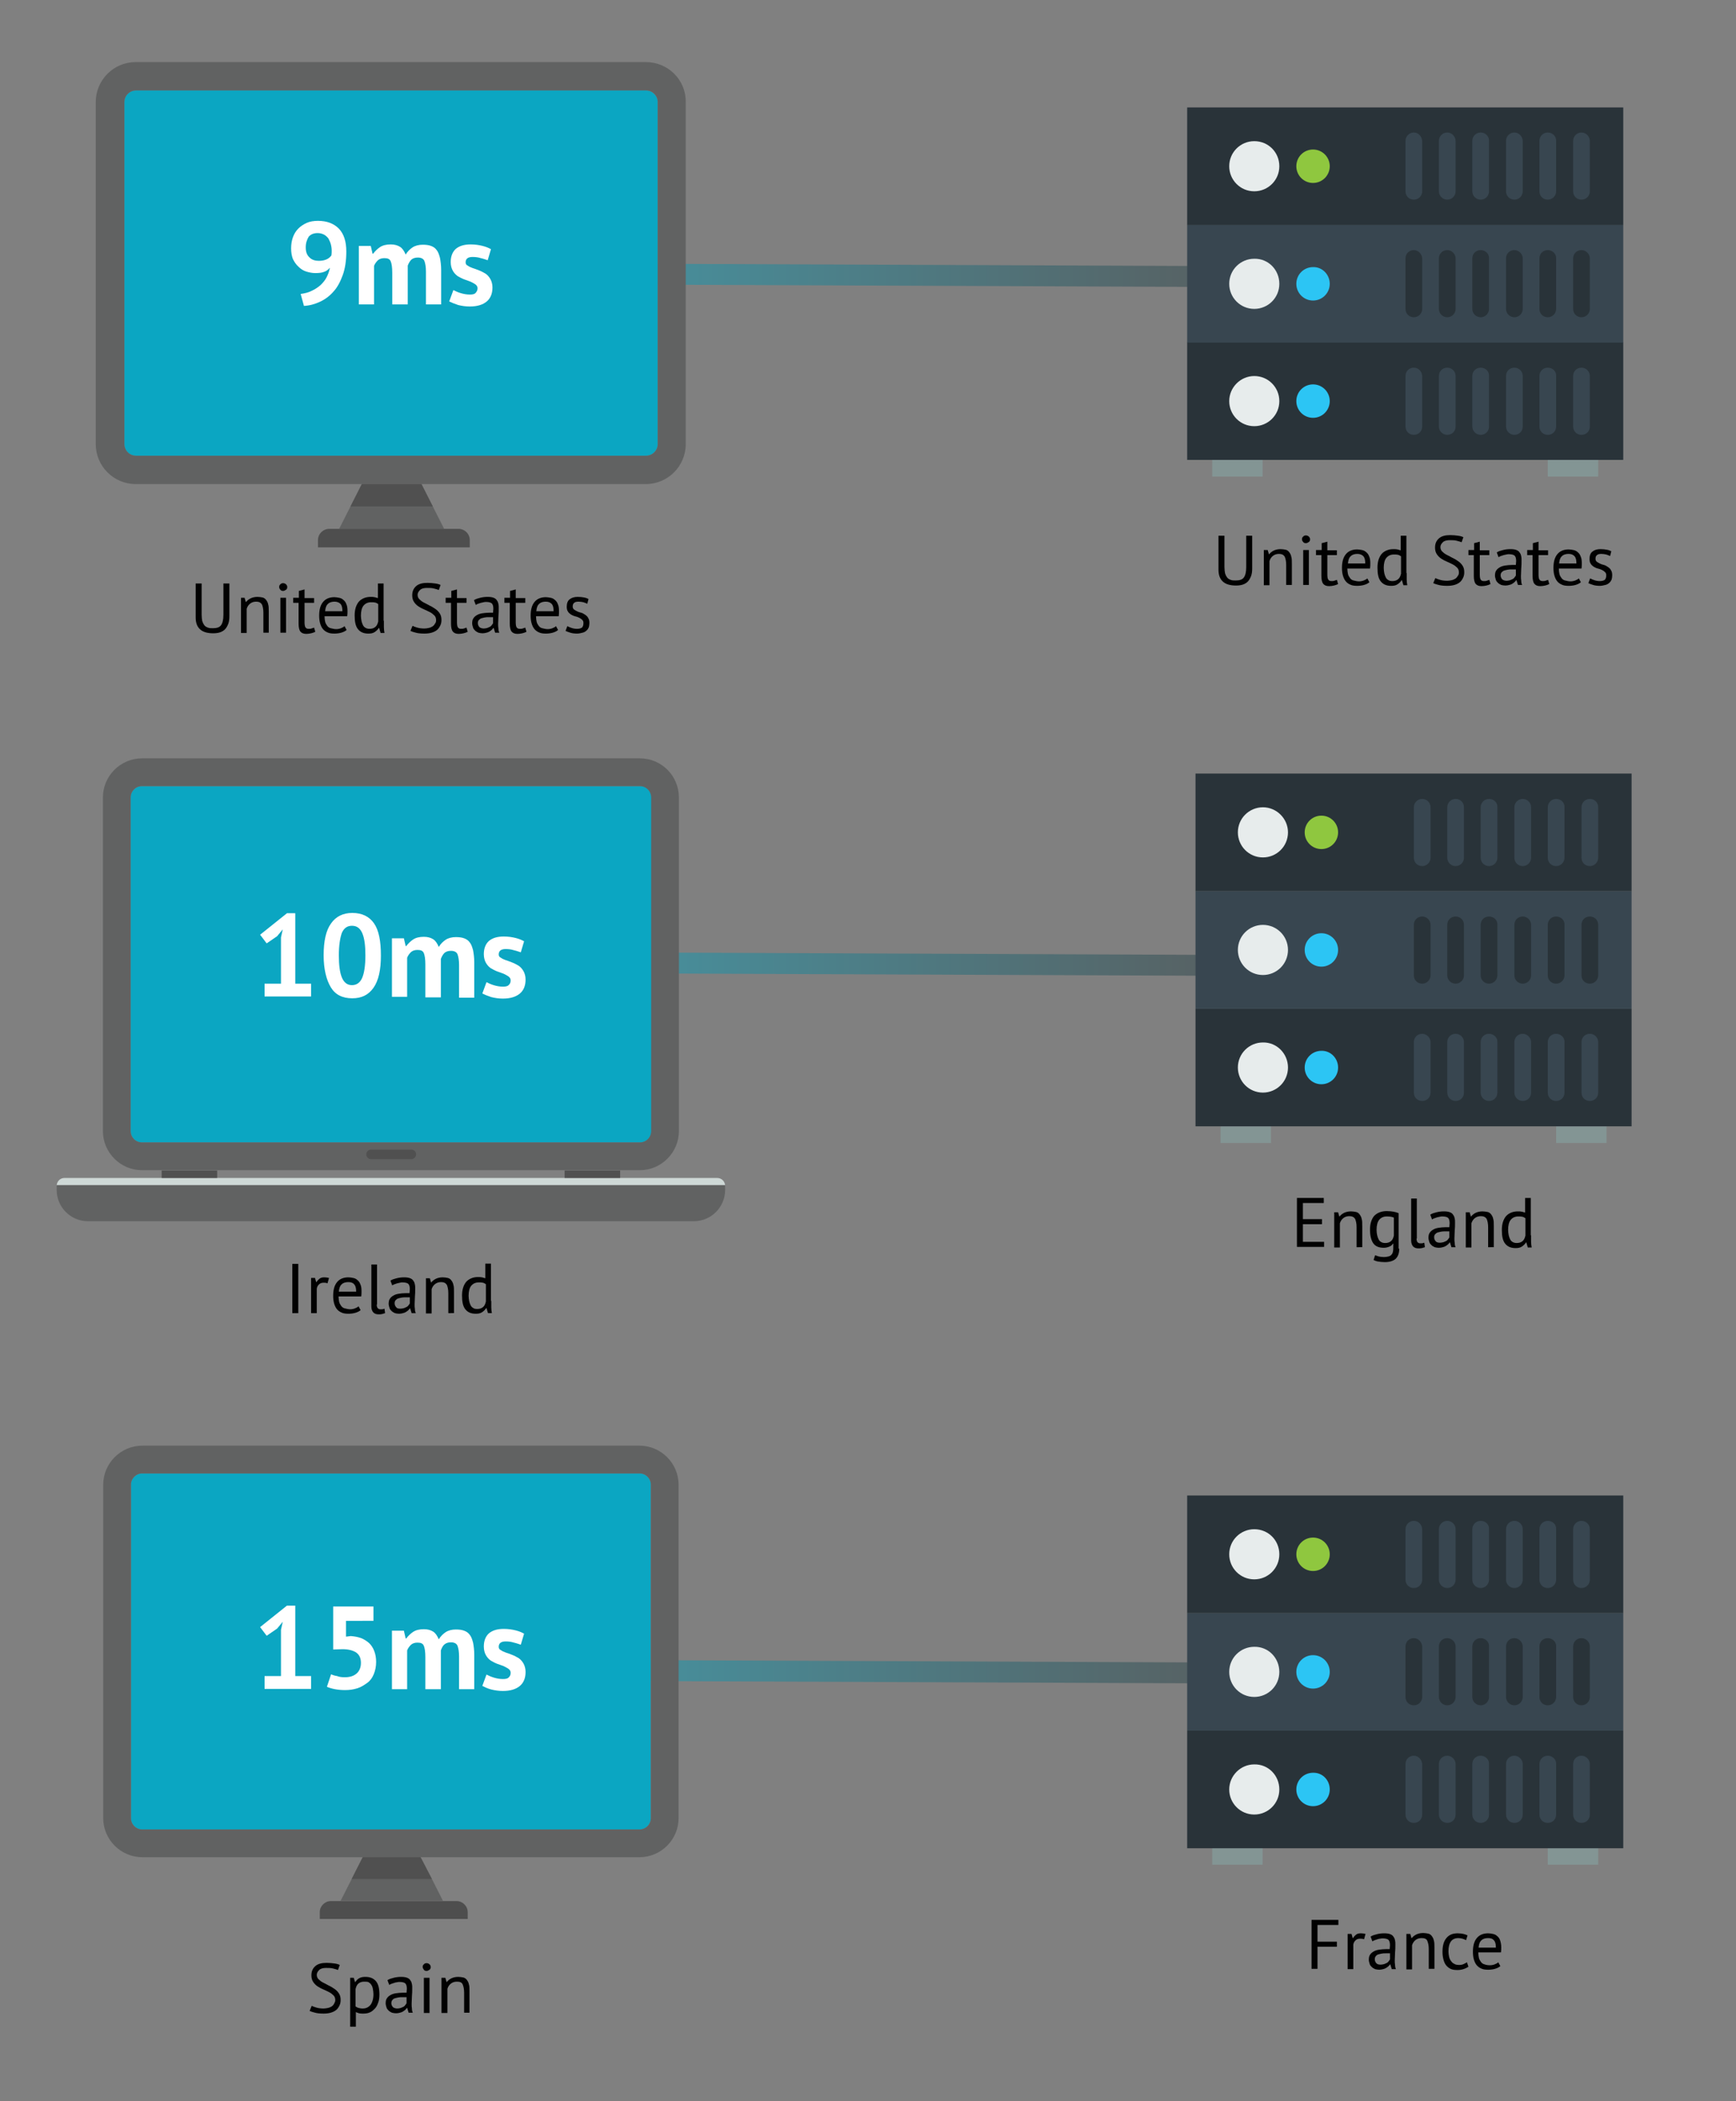
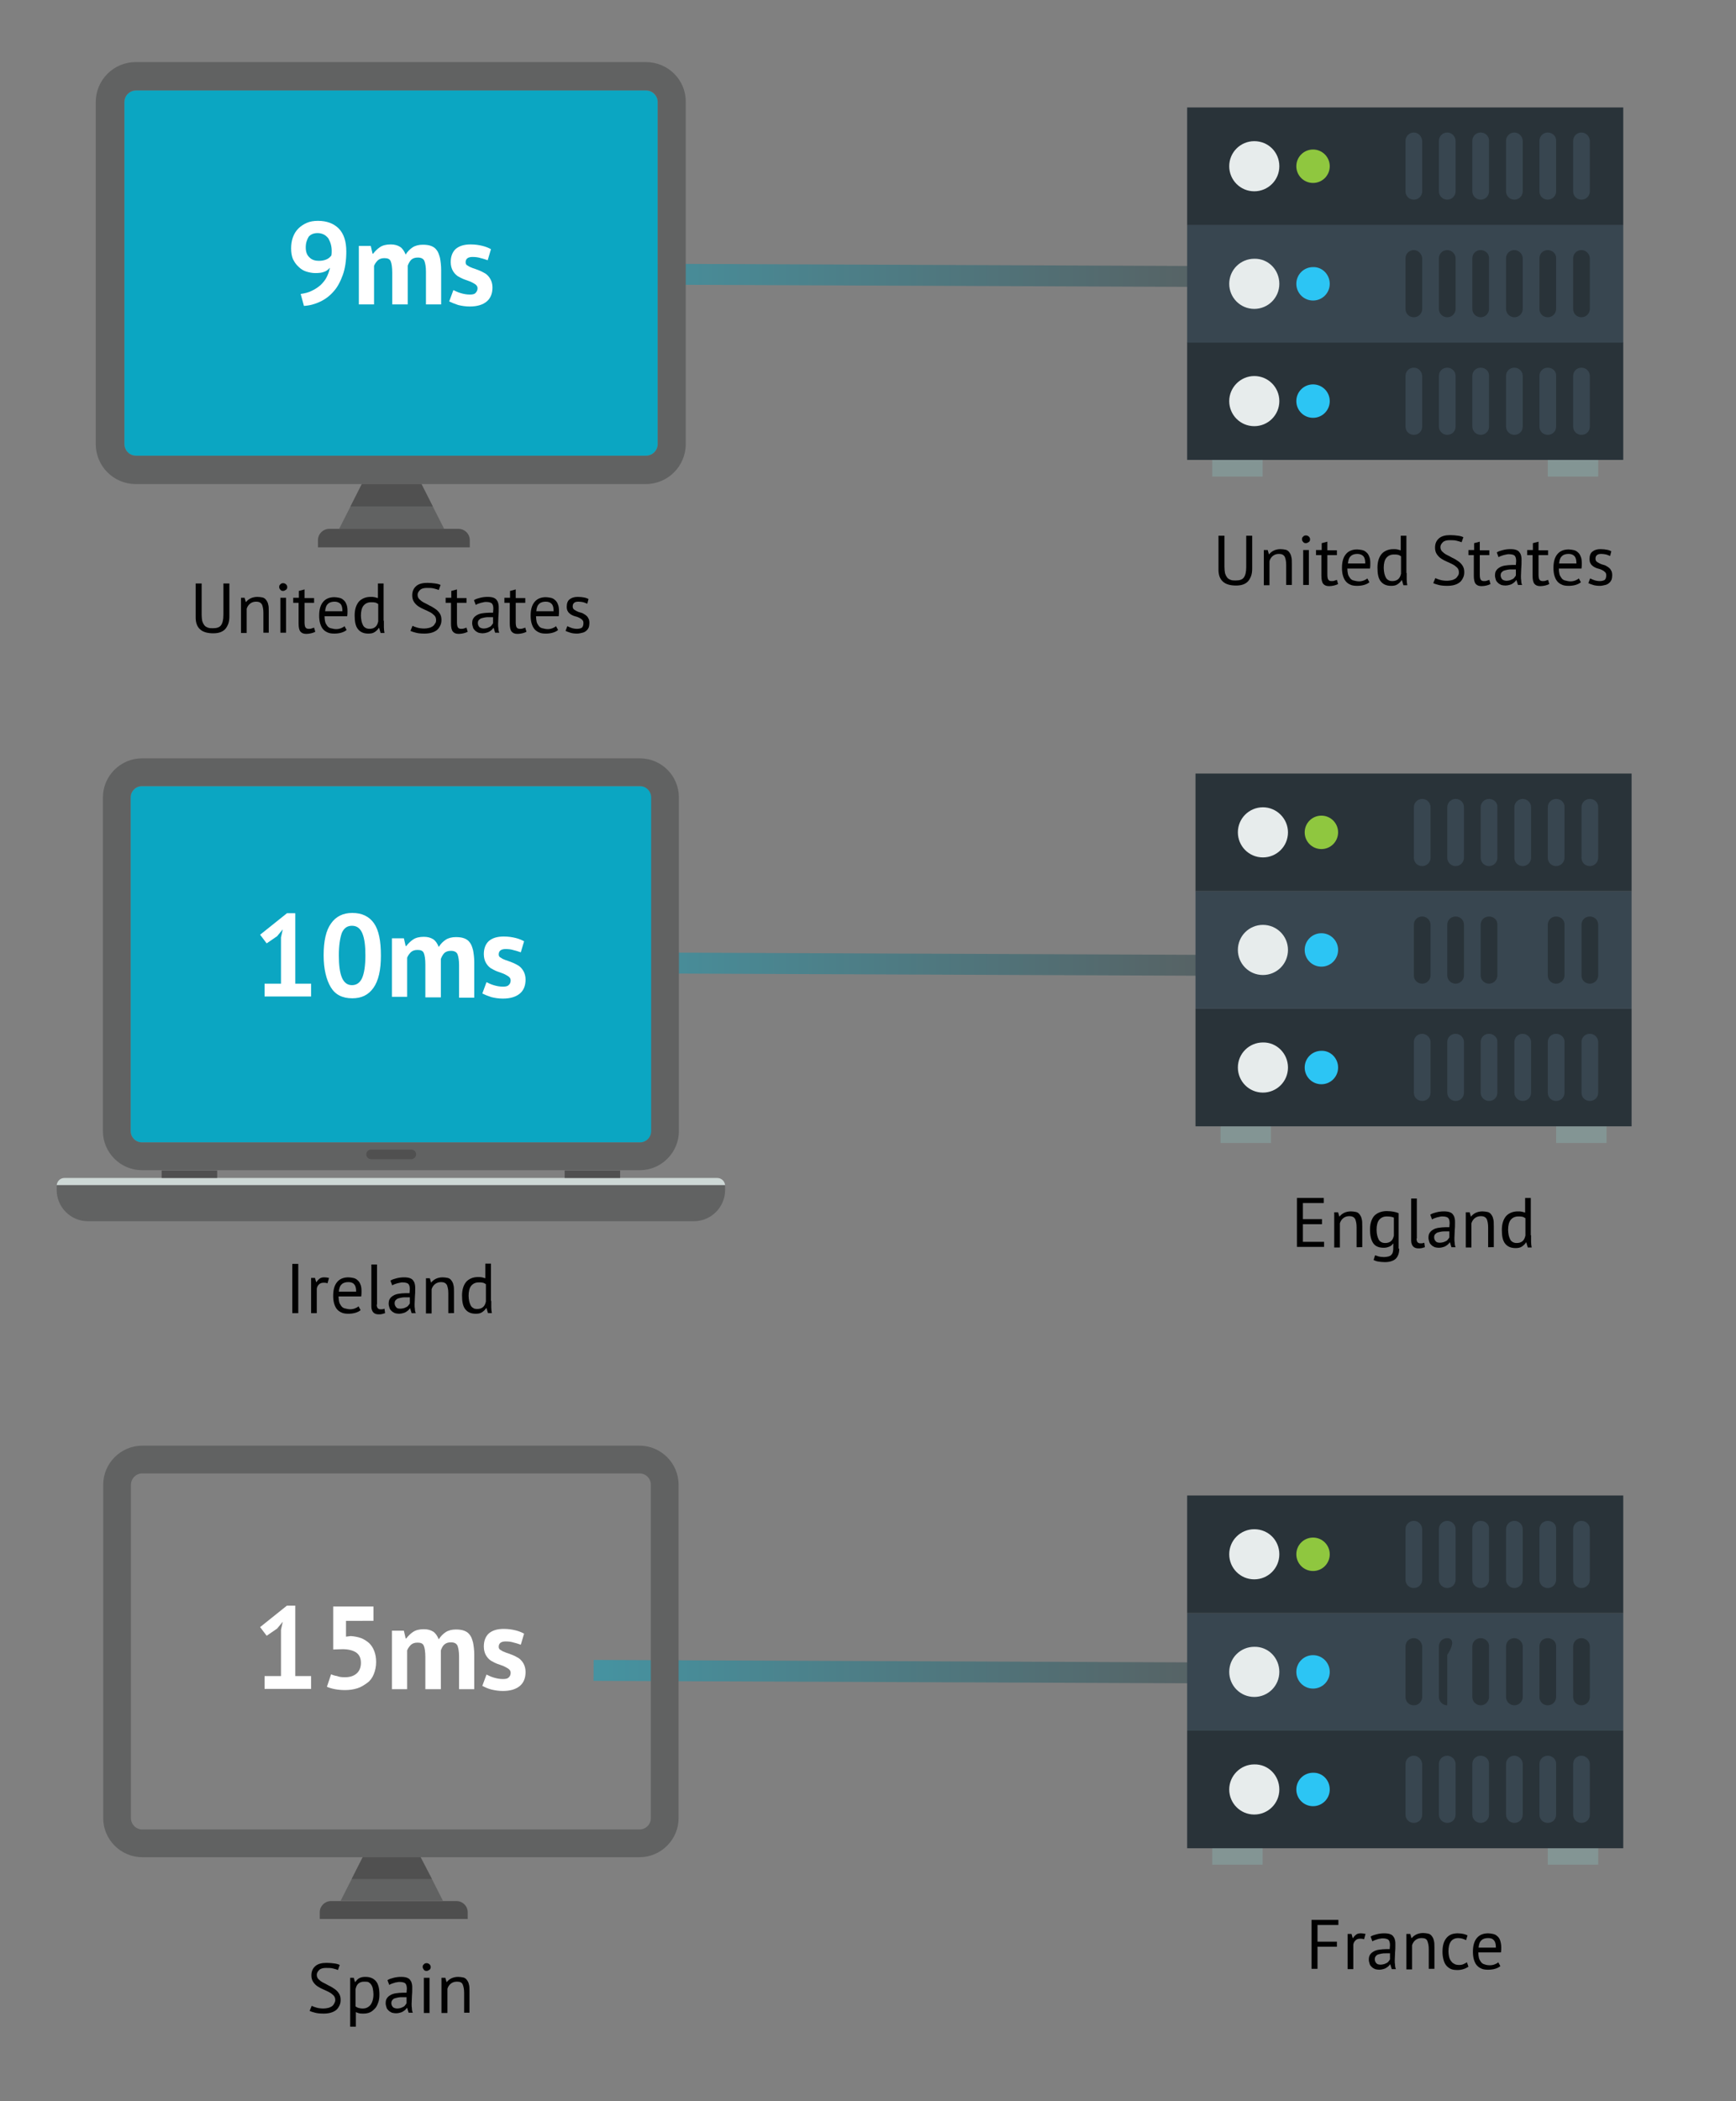
<svg xmlns="http://www.w3.org/2000/svg" version="1.1" id="Layer_1" x="0px" y="0px" viewBox="0 0 582 704" style="enable-background:new 0 0 582 704;" xml:space="preserve">
  <rect x="0" y="0" width="582" height="704" fill="#808080" stroke="none" />
  <style type="text/css">
	
		.st0{opacity:0.5;fill:url(#SVGID_1_);stroke:url(#SVGID_00000057853349983744039790000009956659069813406908_);stroke-width:7;stroke-miterlimit:10;}
	
		.st1{opacity:0.5;fill:url(#SVGID_00000070819892686602259300000011968616766685895302_);stroke:url(#SVGID_00000061453524387329237080000016104601595092136378_);stroke-width:7;stroke-miterlimit:10;}
	
		.st2{opacity:0.5;fill:url(#SVGID_00000117639516860066621190000006220440999568084897_);stroke:url(#SVGID_00000132064093113903505790000018211072279274844565_);stroke-width:7;stroke-miterlimit:10;}
	.st3{fill:none;}
	.st4{fill:#0BA6C2;}
	.st5{fill:#616262;}
	.st6{fill:#4E4E4E;}
	.st7{fill:#505050;}
	.st8{fill:#CED8D6;}
	.st9{fill:#010101;}
	.st10{fill:#FFFFFF;}
	.st11{fill:#839594;}
	.st12{fill:#293339;}
	.st13{fill:#E7ECEC;}
	.st14{fill:#384650;}
	.st15{fill:#2CC5F4;}
	.st16{fill:#8FC73F;}
</style>
  <linearGradient id="SVGID_1_" gradientUnits="userSpaceOnUse" x1="199.04" y1="92.317" x2="438.959" y2="92.317">
    <stop offset="0" style="stop-color:#FFFFFF" />
    <stop offset="1" style="stop-color:#000000" />
  </linearGradient>
  <linearGradient id="SVGID_00000053539954267778855290000014976027672587433121_" gradientUnits="userSpaceOnUse" x1="199.026" y1="92.317" x2="438.973" y2="92.317">
    <stop offset="0" style="stop-color:#0BA6C2" />
    <stop offset="1" style="stop-color:#333333" />
  </linearGradient>
  <line style="opacity:0.5;fill:url(#SVGID_1_);stroke:url(#SVGID_00000053539954267778855290000014976027672587433121_);stroke-width:7;stroke-miterlimit:10;" x1="199" y1="91.8" x2="439" y2="92.8" />
  <linearGradient id="SVGID_00000130638206118327218750000016365789327075633313_" gradientUnits="userSpaceOnUse" x1="199.04" y1="323.11" x2="438.959" y2="323.11">
    <stop offset="0" style="stop-color:#FFFFFF" />
    <stop offset="1" style="stop-color:#000000" />
  </linearGradient>
  <linearGradient id="SVGID_00000013913831723831748630000009074527157336664459_" gradientUnits="userSpaceOnUse" x1="199.026" y1="323.11" x2="438.973" y2="323.11">
    <stop offset="0" style="stop-color:#0BA6C2" />
    <stop offset="1" style="stop-color:#333333" />
  </linearGradient>
  <line style="opacity:0.5;fill:url(#SVGID_00000130638206118327218750000016365789327075633313_);stroke:url(#SVGID_00000013913831723831748630000009074527157336664459_);stroke-width:7;stroke-miterlimit:10;" x1="199" y1="322.6" x2="439" y2="323.6" />
  <linearGradient id="SVGID_00000062190897232893882830000003239159562790600893_" gradientUnits="userSpaceOnUse" x1="199.04" y1="560.176" x2="438.959" y2="560.176">
    <stop offset="0" style="stop-color:#FFFFFF" />
    <stop offset="1" style="stop-color:#000000" />
  </linearGradient>
  <linearGradient id="SVGID_00000078741524017702127040000016872077375925791895_" gradientUnits="userSpaceOnUse" x1="199.026" y1="560.176" x2="438.973" y2="560.176">
    <stop offset="0" style="stop-color:#0BA6C2" />
    <stop offset="1" style="stop-color:#333333" />
  </linearGradient>
  <line style="opacity:0.5;fill:url(#SVGID_00000062190897232893882830000003239159562790600893_);stroke:url(#SVGID_00000078741524017702127040000016872077375925791895_);stroke-width:7;stroke-miterlimit:10;" x1="199" y1="559.7" x2="439" y2="560.7" />
  <g>
    <path class="st3" d="M434.5,266.1" />
  </g>
  <g>
    <path class="st3" d="M235.1,114" />
  </g>
  <g>
    <path class="st4" d="M220.5,34.2v114.6c0,2.2-1.8,3.9-3.9,3.9h-171c-2.2,0-3.9-1.7-3.9-3.9V34.2c0-2.2,1.8-3.9,3.9-3.9h171   C218.7,30.3,220.5,32.1,220.5,34.2L220.5,34.2z" />
    <path class="st5" d="M220.5,148.8c0,2.2-1.8,3.9-3.9,3.9h-171c-2.2,0-3.9-1.8-3.9-3.9V34.2c0-2.2,1.8-3.9,3.9-3.9h171   c2.2,0,3.9,1.8,3.9,3.9V148.8L220.5,148.8z M216.5,20.8h-171c-7.4,0-13.4,6-13.4,13.4v114.6c0,7.4,6,13.4,13.4,13.4h171   c7.4,0,13.4-6,13.4-13.4V34.2C230,26.8,224,20.8,216.5,20.8L216.5,20.8z" />
    <polygon class="st5" points="148.9,177.2 113.7,177.2 117.5,169.7 121.3,162.2 141.3,162.2 145.1,169.7 148.9,177.2  " />
    <path class="st6" d="M157.5,183.4h-50.9V181c0-2.1,1.7-3.8,3.8-3.8h43.3c2.1,0,3.8,1.7,3.8,3.8V183.4L157.5,183.4z" />
    <polygon class="st7" points="145.1,169.7 117.5,169.7 121.3,162.2 141.3,162.2 145.1,169.7  " />
  </g>
  <g>
    <path class="st4" d="M218.4,267.2V379c0,2.1-1.7,3.8-3.8,3.8H47.6c-2.1,0-3.8-1.7-3.8-3.8V267.2c0-2.1,1.7-3.8,3.8-3.8h166.9   C216.6,263.3,218.4,265.1,218.4,267.2L218.4,267.2z" />
    <path class="st5" d="M218.3,379c0,2.1-1.7,3.8-3.8,3.8H47.6c-2.1,0-3.8-1.7-3.8-3.8V267.2c0-2.1,1.7-3.8,3.8-3.8h166.9   c2.1,0,3.8,1.7,3.8,3.8V379L218.3,379z M214.5,254.1H47.6c-7.2,0-13.1,5.9-13.1,13.1V379c0,7.2,5.9,13.1,13.1,13.1h166.9   c7.2,0,13.1-5.9,13.1-13.1V267.2C227.6,260,221.8,254.1,214.5,254.1L214.5,254.1z" />
    <path class="st8" d="M243.1,397.2H19c0.1-1.4,1.2-2.5,2.6-2.5h218.8C241.9,394.7,243,395.8,243.1,397.2L243.1,397.2z" />
    <polygon class="st7" points="72.8,394.7 54.2,394.7 54.2,392.2 72.8,392.2 72.8,394.7  " />
    <polygon class="st7" points="207.9,394.7 189.3,394.7 189.3,392.2 207.9,392.2 207.9,394.7  " />
    <path class="st5" d="M243.1,397.3v1.4c0,5.8-4.7,10.5-10.5,10.5H29.5c-5.8,0-10.5-4.7-10.5-10.5v-1.4c0-0.1,0-0.1,0-0.2h224.1   C243.1,397.2,243.1,397.3,243.1,397.3L243.1,397.3z" />
    <path class="st7" d="M137.9,388.4h-13.5c-0.9,0-1.6-0.7-1.6-1.6v0c0-0.9,0.7-1.6,1.6-1.6h13.5c0.9,0,1.6,0.7,1.6,1.6v0   C139.5,387.6,138.8,388.4,137.9,388.4L137.9,388.4z" />
  </g>
  <g>
-     <path class="st4" d="M218.2,497.5v111.7c0,2.1-1.7,3.8-3.8,3.8H47.7c-2.1,0-3.8-1.7-3.8-3.8V497.5c0-2.1,1.7-3.8,3.8-3.8h166.7   C216.5,493.7,218.2,495.4,218.2,497.5L218.2,497.5z" />
    <path class="st5" d="M218.2,609.2c0,2.1-1.7,3.8-3.8,3.8H47.7c-2.1,0-3.8-1.7-3.8-3.8V497.5c0-2.1,1.7-3.8,3.8-3.8h166.7   c2.1,0,3.8,1.7,3.8,3.8V609.2L218.2,609.2z M214.4,484.4H47.7c-7.2,0-13.1,5.9-13.1,13.1v111.7c0,7.2,5.9,13.1,13.1,13.1h166.7   c7.2,0,13.1-5.9,13.1-13.1V497.5C227.5,490.3,221.6,484.4,214.4,484.4L214.4,484.4z" />
    <polygon class="st5" points="148.5,636.9 114.2,636.9 117.9,629.6 121.6,622.3 141,622.3 144.8,629.6 148.5,636.9  " />
    <path class="st6" d="M156.8,643h-49.6v-2.3c0-2,1.7-3.7,3.7-3.7h42.2c2,0,3.7,1.7,3.7,3.7V643L156.8,643z" />
    <polygon class="st7" points="144.8,629.6 117.9,629.6 121.6,622.3 141,622.3 144.8,629.6  " />
  </g>
  <g>
    <path class="st9" d="M75,195.5h1.9v11c0,1-0.1,1.8-0.4,2.6c-0.3,0.7-0.6,1.3-1.1,1.8c-0.5,0.5-1.1,0.8-1.7,1s-1.4,0.3-2.2,0.3   c-1.9,0-3.4-0.4-4.4-1.3s-1.5-2.2-1.5-4v-11.4h2V206c0,0.8,0.1,1.5,0.2,2.1c0.2,0.6,0.4,1,0.7,1.4c0.3,0.4,0.7,0.6,1.2,0.8   c0.5,0.2,1.1,0.2,1.7,0.2c1.3,0,2.2-0.3,2.7-1c0.5-0.7,0.8-1.8,0.8-3.5V195.5z" />
    <path class="st9" d="M88.3,212v-6.7c0-1.2-0.2-2.1-0.5-2.8c-0.4-0.6-1-0.9-1.9-0.9c-0.8,0-1.5,0.2-2.1,0.7c-0.5,0.4-0.9,1-1.1,1.7   v8.1h-1.9v-11.8H82l0.4,1.4h0.1c0.4-0.5,0.9-0.9,1.5-1.2s1.4-0.5,2.3-0.5c0.6,0,1.2,0.1,1.7,0.2c0.5,0.1,0.9,0.4,1.2,0.8   c0.3,0.4,0.6,0.9,0.7,1.5c0.2,0.6,0.2,1.4,0.2,2.4v7.1H88.3z" />
    <path class="st9" d="M93.6,196.7c0-0.4,0.1-0.7,0.4-0.9c0.2-0.3,0.6-0.4,0.9-0.4s0.7,0.1,1,0.4s0.4,0.6,0.4,0.9   c0,0.4-0.1,0.7-0.4,0.9c-0.3,0.2-0.6,0.4-1,0.4s-0.7-0.1-0.9-0.4C93.7,197.3,93.6,197,93.6,196.7z M94,200.3h1.9V212H94V200.3z" />
    <path class="st9" d="M98.4,200.3h1.8v-2.3l1.9-0.5v2.9h3.2v1.6h-3.2v6.5c0,0.8,0.1,1.4,0.3,1.7c0.2,0.3,0.5,0.5,1,0.5   c0.4,0,0.8,0,1-0.1c0.3-0.1,0.6-0.2,0.9-0.3l0.4,1.4c-0.4,0.2-0.9,0.4-1.4,0.5c-0.5,0.1-1,0.2-1.6,0.2c-1,0-1.6-0.3-2-0.8   c-0.4-0.5-0.6-1.4-0.6-2.7v-6.9h-1.8V200.3z" />
    <path class="st9" d="M116.2,211.1c-0.5,0.4-1.1,0.7-1.8,0.9c-0.7,0.2-1.5,0.3-2.3,0.3c-0.9,0-1.7-0.1-2.3-0.4   c-0.7-0.3-1.2-0.7-1.6-1.2c-0.4-0.5-0.7-1.2-0.9-1.9s-0.3-1.6-0.3-2.5c0-2,0.4-3.5,1.3-4.6c0.9-1.1,2.2-1.6,3.8-1.6   c0.5,0,1.1,0.1,1.6,0.2c0.5,0.1,1,0.3,1.4,0.7c0.4,0.3,0.8,0.8,1,1.4c0.3,0.6,0.4,1.4,0.4,2.4c0,0.5,0,1.1-0.1,1.7h-7.6   c0,0.7,0.1,1.3,0.2,1.8c0.1,0.5,0.4,1,0.7,1.4c0.3,0.4,0.7,0.7,1.2,0.8s1.1,0.3,1.8,0.3c0.5,0,1.1-0.1,1.6-0.3s0.9-0.4,1.2-0.7   L116.2,211.1z M112.2,201.6c-0.9,0-1.7,0.2-2.2,0.7c-0.6,0.5-0.9,1.3-1,2.5h5.8c0-1.2-0.2-2-0.7-2.5   C113.7,201.9,113,201.6,112.2,201.6z" />
    <path class="st9" d="M128.7,208c0,0.8,0,1.5,0,2.2s0.1,1.3,0.2,1.9h-1.3l-0.5-1.7h-0.1c-0.3,0.5-0.8,1-1.4,1.4   c-0.6,0.4-1.3,0.5-2.1,0.5c-1.6,0-2.7-0.5-3.5-1.5c-0.8-1-1.1-2.5-1.1-4.6c0-2,0.5-3.5,1.4-4.6c0.9-1,2.3-1.6,3.9-1.6   c0.6,0,1,0,1.4,0.1c0.3,0.1,0.7,0.2,1.1,0.3v-4.9h1.9V208z M123.9,210.7c0.8,0,1.4-0.2,1.9-0.6c0.5-0.4,0.8-1,1-1.9v-5.8   c-0.3-0.2-0.6-0.4-1-0.5s-0.8-0.1-1.4-0.1c-1.1,0-1.9,0.4-2.5,1.1c-0.6,0.7-0.9,1.9-0.9,3.4c0,0.6,0.1,1.2,0.2,1.8   c0.1,0.5,0.3,1,0.5,1.4c0.2,0.4,0.5,0.7,0.9,0.9C122.9,210.6,123.4,210.7,123.9,210.7z" />
    <path class="st9" d="M146.2,207.8c0-0.7-0.2-1.2-0.6-1.6s-0.9-0.8-1.5-1.1c-0.6-0.3-1.2-0.6-1.9-0.9c-0.7-0.3-1.3-0.6-1.9-1   s-1.1-0.9-1.5-1.5c-0.4-0.6-0.6-1.3-0.6-2.2c0-1.3,0.4-2.3,1.3-3.1c0.9-0.8,2.2-1.1,3.8-1.1c1,0,1.8,0.1,2.6,0.2   c0.8,0.1,1.4,0.3,1.8,0.5l-0.6,1.7c-0.4-0.2-0.9-0.3-1.6-0.5c-0.7-0.2-1.5-0.2-2.4-0.2c-1,0-1.8,0.2-2.3,0.7   c-0.5,0.5-0.8,1-0.8,1.6c0,0.6,0.2,1.1,0.6,1.5c0.4,0.4,0.9,0.8,1.5,1.1c0.6,0.3,1.2,0.6,1.9,1c0.7,0.3,1.3,0.7,1.9,1.1   s1.1,0.9,1.5,1.5c0.4,0.6,0.6,1.3,0.6,2.2c0,0.7-0.1,1.3-0.4,1.9c-0.3,0.6-0.6,1.1-1.1,1.5s-1.1,0.7-1.8,0.9   c-0.7,0.2-1.5,0.3-2.4,0.3c-1.2,0-2.2-0.1-2.9-0.3c-0.8-0.2-1.4-0.4-1.8-0.6l0.7-1.7c0.4,0.2,0.9,0.4,1.6,0.6   c0.7,0.2,1.5,0.3,2.4,0.3c0.5,0,1-0.1,1.5-0.2c0.5-0.1,0.8-0.3,1.2-0.5c0.3-0.2,0.6-0.5,0.8-0.9   C146.1,208.7,146.2,208.3,146.2,207.8z" />
    <path class="st9" d="M149.5,200.3h1.8v-2.3l1.9-0.5v2.9h3.2v1.6h-3.2v6.5c0,0.8,0.1,1.4,0.3,1.7c0.2,0.3,0.5,0.5,1,0.5   c0.4,0,0.8,0,1-0.1c0.3-0.1,0.6-0.2,0.9-0.3l0.4,1.4c-0.4,0.2-0.9,0.4-1.4,0.5c-0.5,0.1-1,0.2-1.6,0.2c-1,0-1.6-0.3-2-0.8   c-0.4-0.5-0.6-1.4-0.6-2.7v-6.9h-1.8V200.3z" />
    <path class="st9" d="M158.9,201.1c0.6-0.4,1.3-0.6,2.1-0.8c0.8-0.2,1.6-0.3,2.5-0.3c0.8,0,1.5,0.1,2,0.3c0.5,0.2,0.9,0.5,1.1,0.9   c0.3,0.4,0.4,0.7,0.5,1.2c0.1,0.4,0.1,0.8,0.1,1.3c0,0.9,0,1.9-0.1,2.8c0,0.9-0.1,1.7-0.1,2.5c0,0.6,0,1.1,0.1,1.6   c0,0.5,0.1,1,0.3,1.4H166l-0.5-1.6h-0.1c-0.1,0.2-0.3,0.4-0.5,0.6s-0.5,0.4-0.8,0.6s-0.6,0.3-1,0.4c-0.4,0.1-0.8,0.2-1.3,0.2   s-1-0.1-1.4-0.2c-0.4-0.2-0.8-0.4-1.1-0.7c-0.3-0.3-0.6-0.6-0.7-1s-0.3-0.9-0.3-1.4c0-0.7,0.1-1.3,0.4-1.7c0.3-0.5,0.7-0.8,1.2-1.1   s1.1-0.5,1.8-0.6c0.7-0.1,1.5-0.2,2.4-0.2c0.2,0,0.4,0,0.6,0c0.2,0,0.4,0,0.6,0c0-0.5,0.1-0.9,0.1-1.3c0-0.9-0.2-1.5-0.5-1.8   c-0.3-0.3-1-0.5-1.9-0.5c-0.3,0-0.6,0-0.9,0.1s-0.6,0.1-0.9,0.2c-0.3,0.1-0.6,0.2-0.9,0.3c-0.3,0.1-0.5,0.2-0.8,0.4L158.9,201.1z    M162.2,210.6c0.4,0,0.8-0.1,1.2-0.2c0.3-0.1,0.6-0.3,0.9-0.4c0.3-0.2,0.5-0.4,0.6-0.6c0.2-0.2,0.3-0.4,0.4-0.6v-2   c-0.2,0-0.4,0-0.7,0s-0.5,0-0.7,0c-0.5,0-1,0-1.4,0.1c-0.5,0.1-0.9,0.2-1.2,0.3s-0.6,0.4-0.8,0.6s-0.3,0.6-0.3,1   c0,0.5,0.2,1,0.6,1.4C161.1,210.4,161.6,210.6,162.2,210.6z" />
    <path class="st9" d="M169.2,200.3h1.8v-2.3l1.9-0.5v2.9h3.2v1.6h-3.2v6.5c0,0.8,0.1,1.4,0.3,1.7c0.2,0.3,0.5,0.5,1,0.5   c0.4,0,0.8,0,1-0.1c0.3-0.1,0.6-0.2,0.9-0.3l0.4,1.4c-0.4,0.2-0.9,0.4-1.4,0.5c-0.5,0.1-1,0.2-1.6,0.2c-1,0-1.6-0.3-2-0.8   c-0.4-0.5-0.6-1.4-0.6-2.7v-6.9h-1.8V200.3z" />
    <path class="st9" d="M187.1,211.1c-0.5,0.4-1.1,0.7-1.8,0.9c-0.7,0.2-1.5,0.3-2.3,0.3c-0.9,0-1.7-0.1-2.3-0.4   c-0.7-0.3-1.2-0.7-1.6-1.2c-0.4-0.5-0.7-1.2-0.9-1.9s-0.3-1.6-0.3-2.5c0-2,0.4-3.5,1.3-4.6c0.9-1.1,2.2-1.6,3.8-1.6   c0.5,0,1.1,0.1,1.6,0.2c0.5,0.1,1,0.3,1.4,0.7c0.4,0.3,0.8,0.8,1,1.4c0.3,0.6,0.4,1.4,0.4,2.4c0,0.5,0,1.1-0.1,1.7h-7.6   c0,0.7,0.1,1.3,0.2,1.8c0.1,0.5,0.4,1,0.7,1.4c0.3,0.4,0.7,0.7,1.2,0.8s1.1,0.3,1.8,0.3c0.5,0,1.1-0.1,1.6-0.3s0.9-0.4,1.2-0.7   L187.1,211.1z M183,201.6c-0.9,0-1.7,0.2-2.2,0.7c-0.6,0.5-0.9,1.3-1,2.5h5.8c0-1.2-0.2-2-0.7-2.5   C184.5,201.9,183.9,201.6,183,201.6z" />
    <path class="st9" d="M195.6,208.8c0-0.5-0.1-0.8-0.4-1.1c-0.3-0.3-0.6-0.5-1-0.7c-0.4-0.2-0.9-0.4-1.4-0.5s-1-0.4-1.4-0.6   c-0.4-0.3-0.8-0.6-1-1c-0.3-0.4-0.4-1-0.4-1.6c0-1.1,0.3-2,1-2.5c0.6-0.5,1.5-0.8,2.7-0.8c0.8,0,1.6,0.1,2.1,0.2   c0.6,0.1,1.1,0.3,1.5,0.5l-0.4,1.6c-0.4-0.2-0.8-0.3-1.3-0.5c-0.5-0.1-1.1-0.2-1.6-0.2c-0.7,0-1.2,0.1-1.5,0.4   c-0.3,0.2-0.5,0.6-0.5,1.2c0,0.4,0.1,0.7,0.4,1c0.3,0.2,0.6,0.4,1,0.6c0.4,0.2,0.9,0.4,1.4,0.5s0.9,0.4,1.4,0.7   c0.4,0.3,0.8,0.6,1,1.1c0.3,0.4,0.4,1,0.4,1.7c0,0.5-0.1,1-0.2,1.4c-0.2,0.4-0.4,0.8-0.8,1.1c-0.3,0.3-0.8,0.6-1.3,0.7   s-1.1,0.3-1.8,0.3c-0.9,0-1.7-0.1-2.3-0.3c-0.6-0.2-1.2-0.4-1.6-0.6l0.6-1.6c0.4,0.2,0.8,0.4,1.4,0.6c0.6,0.2,1.2,0.3,1.8,0.3   c0.7,0,1.2-0.1,1.7-0.4C195.4,210,195.6,209.5,195.6,208.8z" />
  </g>
  <g>
    <path class="st9" d="M98,423.5h2V440h-2V423.5z" />
    <path class="st9" d="M109.8,430c-0.5-0.2-0.9-0.2-1.3-0.2c-0.7,0-1.2,0.2-1.6,0.6s-0.6,0.8-0.7,1.4v8.2h-1.9v-11.8h1.3l0.4,1.4h0.1   c0.3-0.5,0.7-0.9,1.1-1.2s0.9-0.4,1.6-0.4c0.5,0,1,0.1,1.5,0.2L109.8,430z" />
    <path class="st9" d="M120.9,439c-0.5,0.4-1.1,0.7-1.8,0.9c-0.7,0.2-1.5,0.3-2.3,0.3c-0.9,0-1.7-0.1-2.3-0.4   c-0.7-0.3-1.2-0.7-1.6-1.2c-0.4-0.5-0.7-1.2-0.9-1.9s-0.3-1.6-0.3-2.5c0-2,0.4-3.5,1.3-4.6c0.9-1.1,2.2-1.6,3.8-1.6   c0.5,0,1.1,0.1,1.6,0.2c0.5,0.1,1,0.3,1.4,0.7c0.4,0.3,0.8,0.8,1,1.4c0.3,0.6,0.4,1.4,0.4,2.4c0,0.5,0,1.1-0.1,1.7h-7.6   c0,0.7,0.1,1.3,0.2,1.8c0.1,0.5,0.4,1,0.7,1.4c0.3,0.4,0.7,0.7,1.2,0.8s1.1,0.3,1.8,0.3c0.5,0,1.1-0.1,1.6-0.3s0.9-0.4,1.2-0.7   L120.9,439z M116.8,429.6c-0.9,0-1.7,0.2-2.2,0.7c-0.6,0.5-0.9,1.3-1,2.5h5.8c0-1.2-0.2-2-0.7-2.5   C118.3,429.8,117.6,429.6,116.8,429.6z" />
    <path class="st9" d="M126.3,437.1c0,0.5,0.1,0.9,0.3,1.2c0.2,0.2,0.5,0.4,0.8,0.4c0.2,0,0.4,0,0.7,0c0.2,0,0.5-0.1,0.8-0.2l0.2,1.5   c-0.3,0.1-0.6,0.2-1,0.3c-0.4,0.1-0.8,0.1-1.2,0.1c-0.7,0-1.3-0.2-1.7-0.6s-0.7-1.1-0.7-2v-14.1h1.9V437.1z" />
    <path class="st9" d="M130.9,429.1c0.6-0.4,1.3-0.6,2.1-0.8c0.8-0.2,1.6-0.3,2.5-0.3c0.8,0,1.5,0.1,2,0.3c0.5,0.2,0.9,0.5,1.1,0.9   c0.3,0.4,0.4,0.7,0.5,1.2c0.1,0.4,0.1,0.8,0.1,1.3c0,0.9,0,1.9-0.1,2.8c0,0.9-0.1,1.7-0.1,2.5c0,0.6,0,1.1,0.1,1.6   c0,0.5,0.1,1,0.3,1.4H138l-0.5-1.6h-0.1c-0.1,0.2-0.3,0.4-0.5,0.6s-0.5,0.4-0.8,0.6s-0.6,0.3-1,0.4c-0.4,0.1-0.8,0.2-1.3,0.2   s-1-0.1-1.4-0.2c-0.4-0.2-0.8-0.4-1.1-0.7c-0.3-0.3-0.6-0.6-0.7-1s-0.3-0.9-0.3-1.4c0-0.7,0.1-1.3,0.4-1.7c0.3-0.5,0.7-0.8,1.2-1.1   s1.1-0.5,1.8-0.6c0.7-0.1,1.5-0.2,2.4-0.2c0.2,0,0.4,0,0.6,0c0.2,0,0.4,0,0.6,0c0-0.5,0.1-0.9,0.1-1.3c0-0.9-0.2-1.5-0.5-1.8   c-0.3-0.3-1-0.5-1.9-0.5c-0.3,0-0.6,0-0.9,0.1s-0.6,0.1-0.9,0.2c-0.3,0.1-0.6,0.2-0.9,0.3c-0.3,0.1-0.5,0.2-0.8,0.4L130.9,429.1z    M134.3,438.5c0.4,0,0.8-0.1,1.2-0.2c0.3-0.1,0.6-0.3,0.9-0.4c0.3-0.2,0.5-0.4,0.6-0.6c0.2-0.2,0.3-0.4,0.4-0.6v-2   c-0.2,0-0.4,0-0.7,0s-0.5,0-0.7,0c-0.5,0-1,0-1.4,0.1c-0.5,0.1-0.9,0.2-1.2,0.3s-0.6,0.4-0.8,0.6s-0.3,0.6-0.3,1   c0,0.5,0.2,1,0.6,1.4C133.1,438.4,133.6,438.5,134.3,438.5z" />
    <path class="st9" d="M150.3,440v-6.7c0-1.2-0.2-2.1-0.5-2.8c-0.4-0.6-1-0.9-1.9-0.9c-0.8,0-1.5,0.2-2.1,0.7c-0.5,0.4-0.9,1-1.1,1.7   v8.1h-1.9v-11.8h1.3l0.4,1.4h0.1c0.4-0.5,0.9-0.9,1.5-1.2s1.4-0.5,2.3-0.5c0.6,0,1.2,0.1,1.7,0.2c0.5,0.1,0.9,0.4,1.2,0.8   c0.3,0.4,0.6,0.9,0.7,1.5c0.2,0.6,0.2,1.4,0.2,2.4v7.1H150.3z" />
    <path class="st9" d="M164.7,435.9c0,0.8,0,1.5,0,2.2s0.1,1.3,0.2,1.9h-1.3l-0.5-1.7h-0.1c-0.3,0.5-0.8,1-1.4,1.4   c-0.6,0.4-1.3,0.5-2.1,0.5c-1.6,0-2.7-0.5-3.5-1.5c-0.8-1-1.1-2.5-1.1-4.6c0-2,0.5-3.5,1.4-4.6c0.9-1,2.3-1.6,3.9-1.6   c0.6,0,1,0,1.4,0.1c0.3,0.1,0.7,0.2,1.1,0.3v-4.9h1.9V435.9z M160,438.6c0.8,0,1.4-0.2,1.9-0.6c0.5-0.4,0.8-1,1-1.9v-5.8   c-0.3-0.2-0.6-0.4-1-0.5s-0.8-0.1-1.4-0.1c-1.1,0-1.9,0.4-2.5,1.1c-0.6,0.7-0.9,1.9-0.9,3.4c0,0.6,0.1,1.2,0.2,1.8   c0.1,0.5,0.3,1,0.5,1.4c0.2,0.4,0.5,0.7,0.9,0.9C158.9,438.5,159.4,438.6,160,438.6z" />
  </g>
  <g>
    <path class="st9" d="M112.4,670.2c0-0.7-0.2-1.2-0.6-1.6s-0.9-0.8-1.5-1.1c-0.6-0.3-1.2-0.6-1.9-0.9c-0.7-0.3-1.3-0.6-1.9-1   s-1.1-0.9-1.5-1.5c-0.4-0.6-0.6-1.3-0.6-2.2c0-1.3,0.4-2.3,1.3-3.1c0.9-0.8,2.2-1.1,3.8-1.1c1,0,1.8,0.1,2.6,0.2   c0.8,0.1,1.4,0.3,1.8,0.5l-0.6,1.7c-0.4-0.2-0.9-0.3-1.6-0.5c-0.7-0.2-1.5-0.2-2.4-0.2c-1,0-1.8,0.2-2.3,0.7   c-0.5,0.5-0.8,1-0.8,1.6c0,0.6,0.2,1.1,0.6,1.5c0.4,0.4,0.9,0.8,1.5,1.1s1.2,0.6,1.9,1c0.7,0.3,1.3,0.7,1.9,1.1   c0.6,0.4,1.1,0.9,1.5,1.5s0.6,1.3,0.6,2.2c0,0.7-0.1,1.3-0.4,1.9c-0.3,0.6-0.6,1.1-1.1,1.5s-1.1,0.7-1.8,0.9   c-0.7,0.2-1.5,0.3-2.4,0.3c-1.2,0-2.2-0.1-2.9-0.3c-0.8-0.2-1.4-0.4-1.8-0.6l0.7-1.7c0.4,0.2,0.9,0.4,1.6,0.6   c0.7,0.2,1.5,0.3,2.4,0.3c0.5,0,1-0.1,1.5-0.2c0.5-0.1,0.8-0.3,1.2-0.5c0.3-0.2,0.6-0.5,0.8-0.9S112.4,670.7,112.4,670.2z" />
    <path class="st9" d="M117.3,662.7h1.3l0.4,1.4h0.1c0.4-0.5,0.8-1,1.4-1.3c0.6-0.3,1.2-0.4,2-0.4c1.6,0,2.7,0.5,3.5,1.4   s1.2,2.4,1.2,4.5c0,1-0.1,1.9-0.4,2.7c-0.3,0.8-0.6,1.5-1.1,2s-1,1-1.7,1.3s-1.4,0.4-2.2,0.4c-0.6,0-1,0-1.4-0.1   c-0.3-0.1-0.7-0.2-1.1-0.4v4.9h-1.9V662.7z M122.1,664c-0.8,0-1.4,0.2-1.9,0.6c-0.5,0.4-0.8,1-1,1.9v5.8c0.3,0.2,0.6,0.4,1,0.5   s0.8,0.2,1.4,0.2c1.1,0,1.9-0.4,2.6-1.2c0.6-0.8,1-2,1-3.6c0-0.6-0.1-1.2-0.2-1.8s-0.3-1-0.5-1.3c-0.2-0.4-0.6-0.7-0.9-0.9   S122.6,664,122.1,664z" />
    <path class="st9" d="M129.9,663.5c0.6-0.4,1.3-0.6,2.1-0.8c0.8-0.2,1.6-0.3,2.5-0.3c0.8,0,1.5,0.1,2,0.3s0.9,0.5,1.1,0.9   c0.3,0.4,0.4,0.7,0.5,1.2c0.1,0.4,0.1,0.8,0.1,1.3c0,0.9,0,1.9-0.1,2.8c0,0.9-0.1,1.7-0.1,2.5c0,0.6,0,1.1,0.1,1.6   c0,0.5,0.1,1,0.3,1.4H137l-0.5-1.6h-0.1c-0.1,0.2-0.3,0.4-0.5,0.6s-0.5,0.4-0.8,0.6s-0.6,0.3-1,0.4s-0.8,0.2-1.3,0.2   s-1-0.1-1.4-0.2c-0.4-0.2-0.8-0.4-1.1-0.7c-0.3-0.3-0.6-0.6-0.7-1s-0.3-0.9-0.3-1.4c0-0.7,0.1-1.3,0.4-1.7c0.3-0.5,0.7-0.8,1.2-1.1   s1.1-0.5,1.8-0.6c0.7-0.1,1.5-0.2,2.4-0.2c0.2,0,0.4,0,0.6,0c0.2,0,0.4,0,0.6,0c0-0.5,0.1-0.9,0.1-1.3c0-0.9-0.2-1.5-0.5-1.8   c-0.3-0.3-1-0.5-1.9-0.5c-0.3,0-0.6,0-0.9,0.1c-0.3,0-0.6,0.1-0.9,0.2c-0.3,0.1-0.6,0.2-0.9,0.3c-0.3,0.1-0.5,0.2-0.8,0.4   L129.9,663.5z M133.2,673c0.4,0,0.8-0.1,1.2-0.2c0.3-0.1,0.6-0.3,0.9-0.4c0.3-0.2,0.5-0.4,0.6-0.6c0.2-0.2,0.3-0.4,0.4-0.6v-2   c-0.2,0-0.4,0-0.7,0c-0.2,0-0.5,0-0.7,0c-0.5,0-1,0-1.4,0.1c-0.5,0.1-0.9,0.2-1.2,0.3c-0.4,0.1-0.6,0.4-0.8,0.6   c-0.2,0.3-0.3,0.6-0.3,1c0,0.5,0.2,1,0.6,1.4C132.1,672.8,132.6,673,133.2,673z" />
    <path class="st9" d="M141.7,659.1c0-0.4,0.1-0.7,0.4-0.9c0.2-0.3,0.6-0.4,0.9-0.4s0.7,0.1,1,0.4c0.3,0.3,0.4,0.6,0.4,0.9   s-0.1,0.7-0.4,0.9s-0.6,0.4-1,0.4s-0.7-0.1-0.9-0.4C141.9,659.7,141.7,659.4,141.7,659.1z M142.1,662.7h1.9v11.8h-1.9V662.7z" />
    <path class="st9" d="M155.6,674.4v-6.7c0-1.2-0.2-2.1-0.5-2.8s-1-0.9-1.9-0.9c-0.8,0-1.5,0.2-2.1,0.7c-0.5,0.4-0.9,1-1.1,1.7v8.1   H148v-11.8h1.3l0.4,1.4h0.1c0.4-0.5,0.9-0.9,1.5-1.2s1.4-0.5,2.3-0.5c0.6,0,1.2,0.1,1.7,0.2s0.9,0.4,1.2,0.8   c0.3,0.4,0.6,0.9,0.7,1.5c0.2,0.6,0.2,1.4,0.2,2.4v7.1H155.6z" />
  </g>
  <g>
    <path class="st10" d="M97.6,83.2c0-1.3,0.2-2.6,0.6-3.7c0.4-1.1,1-2.1,1.8-2.9c0.8-0.8,1.7-1.4,2.8-1.9c1.1-0.5,2.4-0.7,3.8-0.7   c3,0,5.3,0.9,7,2.6c1.7,1.8,2.5,4.3,2.5,7.7c0,3-0.4,5.7-1.2,7.9c-0.8,2.2-1.8,4.1-3.1,5.5c-1.3,1.5-2.8,2.6-4.5,3.4   c-1.7,0.8-3.5,1.3-5.4,1.4l-1.1-4c1.4-0.2,2.7-0.5,3.8-1.1c1.1-0.5,2.1-1.2,2.9-1.9c0.8-0.8,1.5-1.6,2-2.6c0.5-1,0.9-2,1.1-3.2   c-0.6,0.7-1.3,1.2-2,1.4c-0.7,0.3-1.7,0.4-2.9,0.4c-1,0-2-0.2-3-0.5c-1-0.3-1.9-0.9-2.6-1.6c-0.8-0.7-1.4-1.6-1.9-2.6   C97.8,85.8,97.6,84.6,97.6,83.2z M102.5,82.9c0,1.5,0.4,2.6,1.3,3.4c0.8,0.8,1.9,1.1,3.1,1.1c1.1,0,1.9-0.2,2.6-0.5   c0.7-0.3,1.2-0.8,1.6-1.3c0.1-0.5,0.1-1.1,0.1-1.6c0-0.7-0.1-1.5-0.3-2.2c-0.2-0.7-0.5-1.3-0.8-1.9c-0.4-0.5-0.9-1-1.5-1.3   c-0.6-0.3-1.3-0.5-2.1-0.5c-1.3,0-2.3,0.4-3,1.2C102.9,80.3,102.5,81.4,102.5,82.9z" />
    <path class="st10" d="M131.5,102V91.4c0-1.8-0.2-3.1-0.5-3.8c-0.3-0.8-1-1.1-2.1-1.1c-0.9,0-1.6,0.2-2.2,0.7   c-0.5,0.5-1,1.1-1.3,1.9V102h-5.1V82.4h4l0.6,2.6h0.2c0.6-0.8,1.4-1.6,2.3-2.2c0.9-0.6,2.1-0.9,3.6-0.9c1.3,0,2.3,0.3,3.1,0.8   c0.8,0.5,1.4,1.4,1.9,2.6c0.6-1,1.4-1.8,2.3-2.4c0.9-0.6,2.1-0.9,3.4-0.9c1.1,0,2,0.1,2.8,0.4c0.8,0.3,1.4,0.7,1.9,1.4   c0.5,0.6,0.8,1.5,1.1,2.6c0.2,1.1,0.4,2.4,0.4,4.1V102h-5.1V91c0-1.5-0.2-2.7-0.5-3.5c-0.3-0.8-1.1-1.2-2.2-1.2   c-0.9,0-1.6,0.2-2.2,0.7c-0.5,0.5-0.9,1.2-1.2,2V102H131.5z" />
    <path class="st10" d="M160.1,96.6c0-0.5-0.2-0.9-0.7-1.3c-0.4-0.3-1-0.6-1.6-0.9c-0.7-0.3-1.4-0.5-2.2-0.8s-1.5-0.7-2.2-1.1   c-0.7-0.5-1.2-1.1-1.6-1.8c-0.4-0.7-0.7-1.7-0.7-2.9c0-1.9,0.6-3.4,1.7-4.4c1.2-1,2.8-1.5,5-1.5c1.5,0,2.8,0.2,4,0.5   c1.2,0.3,2.1,0.7,2.8,1.1l-1.1,3.7c-0.6-0.2-1.4-0.5-2.3-0.7c-0.9-0.3-1.8-0.4-2.8-0.4c-1.5,0-2.3,0.6-2.3,1.8   c0,0.5,0.2,0.9,0.7,1.1c0.4,0.3,1,0.6,1.6,0.8c0.7,0.2,1.4,0.5,2.2,0.8s1.5,0.7,2.2,1.1c0.7,0.5,1.2,1.1,1.6,1.8   c0.4,0.7,0.7,1.7,0.7,2.8c0,2-0.6,3.6-1.9,4.7c-1.3,1.1-3.2,1.7-5.7,1.7c-1.4,0-2.7-0.2-3.9-0.5c-1.2-0.4-2.2-0.8-3-1.2l1.4-3.8   c0.6,0.3,1.4,0.7,2.4,1c1,0.3,2,0.5,3.1,0.5c0.8,0,1.4-0.1,1.8-0.4C159.8,97.8,160.1,97.3,160.1,96.6z" />
  </g>
  <g>
    <path class="st10" d="M88.7,329.6h5.5v-15.5l0.6-2.7l-1.9,2.3l-3.5,2.4l-2.2-2.9l9-7.2H99v23.6h5.3v4.3H88.7V329.6z" />
    <path class="st10" d="M108.5,320.1c0-4.8,0.8-8.4,2.5-10.7c1.6-2.3,4-3.5,7.1-3.5c3.3,0,5.7,1.2,7.3,3.5s2.3,5.9,2.3,10.8   c0,4.8-0.8,8.4-2.5,10.8s-4,3.5-7.1,3.5c-3.3,0-5.7-1.2-7.2-3.7S108.5,324.7,108.5,320.1z M113.6,320.1c0,3.2,0.3,5.7,1,7.4   c0.7,1.7,1.8,2.6,3.4,2.6c1.5,0,2.7-0.8,3.4-2.4c0.7-1.6,1.1-4.1,1.1-7.6c0-3.2-0.3-5.6-1-7.3c-0.7-1.7-1.8-2.6-3.5-2.6   c-1.6,0-2.7,0.8-3.4,2.4C114,314.3,113.6,316.8,113.6,320.1z" />
    <path class="st10" d="M142.6,333.9v-10.7c0-1.8-0.2-3.1-0.5-3.8c-0.3-0.8-1-1.1-2.1-1.1c-0.9,0-1.6,0.2-2.2,0.7   c-0.5,0.5-1,1.1-1.3,1.9v13.1h-5.1v-19.6h4l0.6,2.6h0.2c0.6-0.8,1.4-1.6,2.3-2.2c0.9-0.6,2.1-0.9,3.6-0.9c1.3,0,2.3,0.3,3.1,0.8   c0.8,0.5,1.4,1.4,1.9,2.6c0.6-1,1.4-1.8,2.3-2.4c0.9-0.6,2.1-0.9,3.4-0.9c1.1,0,2,0.1,2.8,0.4c0.8,0.3,1.4,0.7,1.9,1.4   c0.5,0.6,0.8,1.5,1.1,2.6c0.2,1.1,0.4,2.4,0.4,4.1v11.8h-5.1v-11c0-1.5-0.2-2.7-0.5-3.5c-0.3-0.8-1.1-1.2-2.2-1.2   c-0.9,0-1.6,0.2-2.2,0.7c-0.5,0.5-0.9,1.2-1.2,2v12.9H142.6z" />
    <path class="st10" d="M171.2,328.5c0-0.5-0.2-0.9-0.7-1.3c-0.4-0.3-1-0.6-1.6-0.9c-0.7-0.3-1.4-0.5-2.2-0.8s-1.5-0.7-2.2-1.1   c-0.7-0.5-1.2-1.1-1.6-1.8c-0.4-0.7-0.7-1.7-0.7-2.9c0-1.9,0.6-3.4,1.7-4.4c1.2-1,2.8-1.5,5-1.5c1.5,0,2.8,0.2,4,0.5   c1.2,0.3,2.1,0.7,2.8,1.1l-1.1,3.7c-0.6-0.2-1.4-0.5-2.3-0.7c-0.9-0.3-1.8-0.4-2.8-0.4c-1.5,0-2.3,0.6-2.3,1.8   c0,0.5,0.2,0.9,0.7,1.1c0.4,0.3,1,0.6,1.6,0.8c0.7,0.2,1.4,0.5,2.2,0.8s1.5,0.7,2.2,1.1c0.7,0.5,1.2,1.1,1.6,1.8   c0.4,0.7,0.7,1.7,0.7,2.8c0,2-0.6,3.6-1.9,4.7c-1.3,1.1-3.2,1.7-5.7,1.7c-1.4,0-2.7-0.2-3.9-0.5c-1.2-0.4-2.2-0.8-3-1.2l1.4-3.8   c0.6,0.3,1.4,0.7,2.4,1c1,0.3,2,0.5,3.1,0.5c0.8,0,1.4-0.1,1.8-0.4C171,329.7,171.2,329.2,171.2,328.5z" />
  </g>
  <g>
    <path class="st10" d="M88.7,561.6h5.5v-15.5l0.6-2.7l-1.9,2.3l-3.5,2.4l-2.2-2.9l9-7.2H99v23.6h5.3v4.3H88.7V561.6z" />
    <path class="st10" d="M115.6,562c1.7,0,3-0.4,4-1.3c0.9-0.8,1.4-2,1.4-3.5c0-1.6-0.5-2.7-1.6-3.5c-1.1-0.7-2.6-1.1-4.6-1.1   l-3.1,0.1v-14.4h13.5v4.8H116v5.3l1.6-0.2c1.3,0.1,2.4,0.3,3.5,0.7c1,0.4,1.9,1,2.7,1.7c0.7,0.7,1.3,1.6,1.7,2.7   c0.4,1.1,0.6,2.2,0.6,3.6c0,1.5-0.3,2.9-0.8,4.1c-0.5,1.2-1.2,2.2-2.2,2.9s-2,1.4-3.3,1.8s-2.6,0.6-4.1,0.6c-1.2,0-2.3-0.1-3.4-0.3   s-2-0.5-2.7-0.8l1.4-4.2c0.6,0.3,1.3,0.5,2,0.6C113.7,561.9,114.6,562,115.6,562z" />
    <path class="st10" d="M142.6,566v-10.7c0-1.8-0.2-3.1-0.5-3.8c-0.3-0.8-1-1.1-2.1-1.1c-0.9,0-1.6,0.2-2.2,0.7   c-0.5,0.5-1,1.1-1.3,1.9V566h-5.1v-19.6h4l0.6,2.6h0.2c0.6-0.8,1.4-1.6,2.3-2.2c0.9-0.6,2.1-0.9,3.6-0.9c1.3,0,2.3,0.3,3.1,0.8   c0.8,0.5,1.4,1.4,1.9,2.6c0.6-1,1.4-1.8,2.3-2.4c0.9-0.6,2.1-0.9,3.4-0.9c1.1,0,2,0.1,2.8,0.4c0.8,0.3,1.4,0.7,1.9,1.4   c0.5,0.6,0.8,1.5,1.1,2.6c0.2,1.1,0.4,2.4,0.4,4.1V566h-5.1v-11c0-1.5-0.2-2.7-0.5-3.5c-0.3-0.8-1.1-1.2-2.2-1.2   c-0.9,0-1.6,0.2-2.2,0.7s-0.9,1.2-1.2,2V566H142.6z" />
    <path class="st10" d="M171.2,560.5c0-0.5-0.2-0.9-0.7-1.3c-0.4-0.3-1-0.6-1.6-0.9c-0.7-0.3-1.4-0.5-2.2-0.8   c-0.8-0.3-1.5-0.7-2.2-1.1c-0.7-0.5-1.2-1.1-1.6-1.8c-0.4-0.7-0.7-1.7-0.7-2.9c0-1.9,0.6-3.4,1.7-4.4c1.2-1,2.8-1.5,5-1.5   c1.5,0,2.8,0.2,4,0.5c1.2,0.3,2.1,0.7,2.8,1.1l-1.1,3.7c-0.6-0.2-1.4-0.5-2.3-0.7c-0.9-0.3-1.8-0.4-2.8-0.4c-1.5,0-2.3,0.6-2.3,1.8   c0,0.5,0.2,0.9,0.7,1.1c0.4,0.3,1,0.6,1.6,0.8c0.7,0.2,1.4,0.5,2.2,0.8s1.5,0.7,2.2,1.1c0.7,0.5,1.2,1.1,1.6,1.8   c0.4,0.7,0.7,1.7,0.7,2.8c0,2-0.6,3.6-1.9,4.7c-1.3,1.1-3.2,1.7-5.7,1.7c-1.4,0-2.7-0.2-3.9-0.5s-2.2-0.8-3-1.2l1.4-3.8   c0.6,0.3,1.4,0.7,2.4,1c1,0.3,2,0.5,3.1,0.5c0.8,0,1.4-0.1,1.8-0.4C171,561.7,171.2,561.2,171.2,560.5z" />
  </g>
  <g>
    <path class="st9" d="M417.9,179.5h1.9v11c0,1-0.1,1.8-0.4,2.6c-0.3,0.7-0.6,1.3-1.1,1.8c-0.5,0.5-1.1,0.8-1.7,1s-1.4,0.3-2.2,0.3   c-1.9,0-3.4-0.4-4.4-1.3s-1.5-2.2-1.5-4v-11.4h2V190c0,0.8,0.1,1.5,0.2,2.1c0.2,0.6,0.4,1,0.7,1.4c0.3,0.4,0.7,0.6,1.2,0.8   c0.5,0.2,1.1,0.2,1.7,0.2c1.3,0,2.2-0.3,2.7-1c0.5-0.7,0.8-1.8,0.8-3.5V179.5z" />
    <path class="st9" d="M431.2,196v-6.7c0-1.2-0.2-2.1-0.5-2.8c-0.4-0.6-1-0.9-1.9-0.9c-0.8,0-1.5,0.2-2.1,0.7c-0.5,0.4-0.9,1-1.1,1.7   v8.1h-1.9v-11.8h1.3l0.4,1.4h0.1c0.4-0.5,0.9-0.9,1.5-1.2s1.4-0.5,2.3-0.5c0.6,0,1.2,0.1,1.7,0.2c0.5,0.1,0.9,0.4,1.2,0.8   c0.3,0.4,0.6,0.9,0.7,1.5c0.2,0.6,0.2,1.4,0.2,2.4v7.1H431.2z" />
    <path class="st9" d="M436.5,180.7c0-0.4,0.1-0.7,0.4-0.9c0.2-0.3,0.6-0.4,0.9-0.4s0.7,0.1,1,0.4s0.4,0.6,0.4,0.9   c0,0.4-0.1,0.7-0.4,0.9c-0.3,0.2-0.6,0.4-1,0.4s-0.7-0.1-0.9-0.4C436.6,181.3,436.5,181,436.5,180.7z M436.9,184.3h1.9V196h-1.9   V184.3z" />
    <path class="st9" d="M441.3,184.3h1.8v-2.3l1.9-0.5v2.9h3.2v1.6H445v6.5c0,0.8,0.1,1.4,0.3,1.7c0.2,0.3,0.5,0.5,1,0.5   c0.4,0,0.8,0,1-0.1c0.3-0.1,0.6-0.2,0.9-0.3l0.4,1.4c-0.4,0.2-0.9,0.4-1.4,0.5c-0.5,0.1-1,0.2-1.6,0.2c-1,0-1.6-0.3-2-0.8   c-0.4-0.5-0.6-1.4-0.6-2.7v-6.9h-1.8V184.3z" />
    <path class="st9" d="M459.1,195.1c-0.5,0.4-1.1,0.7-1.8,0.9c-0.7,0.2-1.5,0.3-2.3,0.3c-0.9,0-1.7-0.1-2.3-0.4   c-0.7-0.3-1.2-0.7-1.6-1.2c-0.4-0.5-0.7-1.2-0.9-1.9s-0.3-1.6-0.3-2.5c0-2,0.4-3.5,1.3-4.6c0.9-1.1,2.2-1.6,3.8-1.6   c0.5,0,1.1,0.1,1.6,0.2c0.5,0.1,1,0.3,1.4,0.7c0.4,0.3,0.8,0.8,1,1.4c0.3,0.6,0.4,1.4,0.4,2.4c0,0.5,0,1.1-0.1,1.7h-7.6   c0,0.7,0.1,1.3,0.2,1.8c0.1,0.5,0.4,1,0.7,1.4c0.3,0.4,0.7,0.7,1.2,0.8s1.1,0.3,1.8,0.3c0.5,0,1.1-0.1,1.6-0.3s0.9-0.4,1.2-0.7   L459.1,195.1z M455.1,185.6c-0.9,0-1.7,0.2-2.2,0.7c-0.6,0.5-0.9,1.3-1,2.5h5.8c0-1.2-0.2-2-0.7-2.5   C456.6,185.9,455.9,185.6,455.1,185.6z" />
    <path class="st9" d="M471.6,192c0,0.8,0,1.5,0,2.2s0.1,1.3,0.2,1.9h-1.3l-0.5-1.7h-0.1c-0.3,0.5-0.8,1-1.4,1.4   c-0.6,0.4-1.3,0.5-2.1,0.5c-1.6,0-2.7-0.5-3.5-1.5c-0.8-1-1.1-2.5-1.1-4.6c0-2,0.5-3.5,1.4-4.6c0.9-1,2.3-1.6,3.9-1.6   c0.6,0,1,0,1.4,0.1c0.3,0.1,0.7,0.2,1.1,0.3v-4.9h1.9V192z M466.8,194.7c0.8,0,1.4-0.2,1.9-0.6c0.5-0.4,0.8-1,1-1.9v-5.8   c-0.3-0.2-0.6-0.4-1-0.5s-0.8-0.1-1.4-0.1c-1.1,0-1.9,0.4-2.5,1.1c-0.6,0.7-0.9,1.9-0.9,3.4c0,0.6,0.1,1.2,0.2,1.8   c0.1,0.5,0.3,1,0.5,1.4c0.2,0.4,0.5,0.7,0.9,0.9C465.8,194.6,466.2,194.7,466.8,194.7z" />
    <path class="st9" d="M489.1,191.8c0-0.7-0.2-1.2-0.6-1.6s-0.9-0.8-1.5-1.1c-0.6-0.3-1.2-0.6-1.9-0.9c-0.7-0.3-1.3-0.6-1.9-1   s-1.1-0.9-1.5-1.5c-0.4-0.6-0.6-1.3-0.6-2.2c0-1.3,0.4-2.3,1.3-3.1c0.9-0.8,2.2-1.1,3.8-1.1c1,0,1.8,0.1,2.6,0.2   c0.8,0.1,1.4,0.3,1.8,0.5l-0.6,1.7c-0.4-0.2-0.9-0.3-1.6-0.5c-0.7-0.2-1.5-0.2-2.4-0.2c-1,0-1.8,0.2-2.3,0.7   c-0.5,0.5-0.8,1-0.8,1.6c0,0.6,0.2,1.1,0.6,1.5c0.4,0.4,0.9,0.8,1.5,1.1c0.6,0.3,1.2,0.6,1.9,1c0.7,0.3,1.3,0.7,1.9,1.1   s1.1,0.9,1.5,1.5c0.4,0.6,0.6,1.3,0.6,2.2c0,0.7-0.1,1.3-0.4,1.9c-0.3,0.6-0.6,1.1-1.1,1.5s-1.1,0.7-1.8,0.9   c-0.7,0.2-1.5,0.3-2.4,0.3c-1.2,0-2.2-0.1-2.9-0.3c-0.8-0.2-1.4-0.4-1.8-0.6l0.7-1.7c0.4,0.2,0.9,0.4,1.6,0.6   c0.7,0.2,1.5,0.3,2.4,0.3c0.5,0,1-0.1,1.5-0.2c0.5-0.1,0.8-0.3,1.2-0.5c0.3-0.2,0.6-0.5,0.8-0.9C489,192.7,489.1,192.3,489.1,191.8   z" />
    <path class="st9" d="M492.4,184.3h1.8v-2.3l1.9-0.5v2.9h3.2v1.6h-3.2v6.5c0,0.8,0.1,1.4,0.3,1.7c0.2,0.3,0.5,0.5,1,0.5   c0.4,0,0.8,0,1-0.1c0.3-0.1,0.6-0.2,0.9-0.3l0.4,1.4c-0.4,0.2-0.9,0.4-1.4,0.5c-0.5,0.1-1,0.2-1.6,0.2c-1,0-1.6-0.3-2-0.8   c-0.4-0.5-0.6-1.4-0.6-2.7v-6.9h-1.8V184.3z" />
    <path class="st9" d="M501.8,185.1c0.6-0.4,1.3-0.6,2.1-0.8c0.8-0.2,1.6-0.3,2.5-0.3c0.8,0,1.5,0.1,2,0.3c0.5,0.2,0.9,0.5,1.1,0.9   c0.3,0.4,0.4,0.7,0.5,1.2c0.1,0.4,0.1,0.8,0.1,1.3c0,0.9,0,1.9-0.1,2.8c0,0.9-0.1,1.7-0.1,2.5c0,0.6,0,1.1,0.1,1.6   c0,0.5,0.1,1,0.3,1.4h-1.4l-0.5-1.6h-0.1c-0.1,0.2-0.3,0.4-0.5,0.6s-0.5,0.4-0.8,0.6s-0.6,0.3-1,0.4c-0.4,0.1-0.8,0.2-1.3,0.2   s-1-0.1-1.4-0.2c-0.4-0.2-0.8-0.4-1.1-0.7c-0.3-0.3-0.6-0.6-0.7-1s-0.3-0.9-0.3-1.4c0-0.7,0.1-1.3,0.4-1.7c0.3-0.5,0.7-0.8,1.2-1.1   s1.1-0.5,1.8-0.6c0.7-0.1,1.5-0.2,2.4-0.2c0.2,0,0.4,0,0.6,0c0.2,0,0.4,0,0.6,0c0-0.5,0.1-0.9,0.1-1.3c0-0.9-0.2-1.5-0.5-1.8   c-0.3-0.3-1-0.5-1.9-0.5c-0.3,0-0.6,0-0.9,0.1s-0.6,0.1-0.9,0.2c-0.3,0.1-0.6,0.2-0.9,0.3c-0.3,0.1-0.5,0.2-0.8,0.4L501.8,185.1z    M505.1,194.6c0.4,0,0.8-0.1,1.2-0.2c0.3-0.1,0.6-0.3,0.9-0.4c0.3-0.2,0.5-0.4,0.6-0.6c0.2-0.2,0.3-0.4,0.4-0.6v-2   c-0.2,0-0.4,0-0.7,0s-0.5,0-0.7,0c-0.5,0-1,0-1.4,0.1c-0.5,0.1-0.9,0.2-1.2,0.3s-0.6,0.4-0.8,0.6s-0.3,0.6-0.3,1   c0,0.5,0.2,1,0.6,1.4C504,194.4,504.5,194.6,505.1,194.6z" />
    <path class="st9" d="M512.1,184.3h1.8v-2.3l1.9-0.5v2.9h3.2v1.6h-3.2v6.5c0,0.8,0.1,1.4,0.3,1.7c0.2,0.3,0.5,0.5,1,0.5   c0.4,0,0.8,0,1-0.1c0.3-0.1,0.6-0.2,0.9-0.3l0.4,1.4c-0.4,0.2-0.9,0.4-1.4,0.5c-0.5,0.1-1,0.2-1.6,0.2c-1,0-1.6-0.3-2-0.8   c-0.4-0.5-0.6-1.4-0.6-2.7v-6.9h-1.8V184.3z" />
    <path class="st9" d="M530,195.1c-0.5,0.4-1.1,0.7-1.8,0.9c-0.7,0.2-1.5,0.3-2.3,0.3c-0.9,0-1.7-0.1-2.3-0.4   c-0.7-0.3-1.2-0.7-1.6-1.2c-0.4-0.5-0.7-1.2-0.9-1.9s-0.3-1.6-0.3-2.5c0-2,0.4-3.5,1.3-4.6c0.9-1.1,2.2-1.6,3.8-1.6   c0.5,0,1.1,0.1,1.6,0.2c0.5,0.1,1,0.3,1.4,0.7c0.4,0.3,0.8,0.8,1,1.4c0.3,0.6,0.4,1.4,0.4,2.4c0,0.5,0,1.1-0.1,1.7h-7.6   c0,0.7,0.1,1.3,0.2,1.8c0.1,0.5,0.4,1,0.7,1.4c0.3,0.4,0.7,0.7,1.2,0.8s1.1,0.3,1.8,0.3c0.5,0,1.1-0.1,1.6-0.3s0.9-0.4,1.2-0.7   L530,195.1z M525.9,185.6c-0.9,0-1.7,0.2-2.2,0.7c-0.6,0.5-0.9,1.3-1,2.5h5.8c0-1.2-0.2-2-0.7-2.5   C527.4,185.9,526.8,185.6,525.9,185.6z" />
    <path class="st9" d="M538.5,192.8c0-0.5-0.1-0.8-0.4-1.1c-0.3-0.3-0.6-0.5-1-0.7c-0.4-0.2-0.9-0.4-1.4-0.5s-1-0.4-1.4-0.6   c-0.4-0.3-0.8-0.6-1-1c-0.3-0.4-0.4-1-0.4-1.6c0-1.1,0.3-2,1-2.5c0.6-0.5,1.5-0.8,2.7-0.8c0.8,0,1.6,0.1,2.1,0.2   c0.6,0.1,1.1,0.3,1.5,0.5l-0.4,1.6c-0.4-0.2-0.8-0.3-1.3-0.5c-0.5-0.1-1.1-0.2-1.6-0.2c-0.7,0-1.2,0.1-1.5,0.4   c-0.3,0.2-0.5,0.6-0.5,1.2c0,0.4,0.1,0.7,0.4,1c0.3,0.2,0.6,0.4,1,0.6c0.4,0.2,0.9,0.4,1.4,0.5s0.9,0.4,1.4,0.7   c0.4,0.3,0.8,0.6,1,1.1c0.3,0.4,0.4,1,0.4,1.7c0,0.5-0.1,1-0.2,1.4c-0.2,0.4-0.4,0.8-0.8,1.1c-0.3,0.3-0.8,0.6-1.3,0.7   s-1.1,0.3-1.8,0.3c-0.9,0-1.7-0.1-2.3-0.3c-0.6-0.2-1.2-0.4-1.6-0.6l0.6-1.6c0.4,0.2,0.8,0.4,1.4,0.6c0.6,0.2,1.2,0.3,1.8,0.3   c0.7,0,1.2-0.1,1.7-0.4C538.3,194,538.5,193.5,538.5,192.8z" />
  </g>
  <g>
    <rect x="406.4" y="154.1" class="st11" width="16.9" height="5.6" />
    <rect x="518.9" y="154.1" class="st11" width="16.9" height="5.6" />
    <rect x="398" y="114.7" class="st12" width="146.2" height="39.4" />
    <path class="st13" d="M428.9,134.4c0,4.7-3.8,8.4-8.4,8.4c-4.7,0-8.4-3.8-8.4-8.4s3.8-8.4,8.4-8.4   C425.2,126,428.9,129.8,428.9,134.4L428.9,134.4z M428.9,134.4" />
    <path class="st14" d="M530.2,123.2c-1.6,0-2.8,1.2-2.8,2.8v16.9c0,1.6,1.2,2.8,2.8,2.8c1.6,0,2.8-1.2,2.8-2.8V126   C533,124.4,531.7,123.2,530.2,123.2L530.2,123.2z M530.2,123.2" />
    <path class="st14" d="M518.9,123.2c-1.6,0-2.8,1.2-2.8,2.8v16.9c0,1.6,1.2,2.8,2.8,2.8c1.6,0,2.8-1.2,2.8-2.8V126   C521.8,124.4,520.5,123.2,518.9,123.2L518.9,123.2z M518.9,123.2" />
    <path class="st14" d="M507.7,123.2c-1.6,0-2.8,1.2-2.8,2.8v16.9c0,1.6,1.3,2.8,2.8,2.8c1.6,0,2.8-1.2,2.8-2.8V126   C510.5,124.4,509.2,123.2,507.7,123.2L507.7,123.2z M507.7,123.2" />
    <path class="st14" d="M496.4,123.2c-1.6,0-2.8,1.2-2.8,2.8v16.9c0,1.6,1.3,2.8,2.8,2.8c1.6,0,2.8-1.2,2.8-2.8V126   C499.3,124.4,498,123.2,496.4,123.2L496.4,123.2z M496.4,123.2" />
    <path class="st14" d="M485.2,123.2c-1.6,0-2.8,1.2-2.8,2.8v16.9c0,1.6,1.3,2.8,2.8,2.8c1.6,0,2.8-1.2,2.8-2.8V126   C488,124.4,486.7,123.2,485.2,123.2L485.2,123.2z M485.2,123.2" />
    <path class="st14" d="M474,123.2c-1.6,0-2.8,1.2-2.8,2.8v16.9c0,1.6,1.2,2.8,2.8,2.8c1.6,0,2.8-1.2,2.8-2.8V126   C476.7,124.4,475.5,123.2,474,123.2L474,123.2z M474,123.2" />
    <rect x="398" y="75.4" class="st14" width="146.2" height="39.4" />
    <path class="st13" d="M428.9,95.1c0,4.7-3.8,8.4-8.4,8.4c-4.7,0-8.4-3.8-8.4-8.4c0-4.7,3.8-8.4,8.4-8.4   C425.2,86.6,428.9,90.4,428.9,95.1L428.9,95.1z M428.9,95.1" />
    <path class="st12" d="M530.2,83.8c-1.6,0-2.8,1.2-2.8,2.8v16.9c0,1.6,1.2,2.8,2.8,2.8c1.6,0,2.8-1.3,2.8-2.8V86.6   C533,85.1,531.7,83.8,530.2,83.8L530.2,83.8z M530.2,83.8" />
    <path class="st12" d="M518.9,83.8c-1.6,0-2.8,1.2-2.8,2.8v16.9c0,1.6,1.2,2.8,2.8,2.8c1.6,0,2.8-1.3,2.8-2.8V86.6   C521.8,85.1,520.5,83.8,518.9,83.8L518.9,83.8z M518.9,83.8" />
    <path class="st12" d="M507.7,83.8c-1.6,0-2.8,1.2-2.8,2.8v16.9c0,1.6,1.3,2.8,2.8,2.8c1.6,0,2.8-1.3,2.8-2.8V86.6   C510.5,85.1,509.2,83.8,507.7,83.8L507.7,83.8z M507.7,83.8" />
    <path class="st12" d="M496.4,83.8c-1.6,0-2.8,1.2-2.8,2.8v16.9c0,1.6,1.3,2.8,2.8,2.8c1.6,0,2.8-1.3,2.8-2.8V86.6   C499.3,85.1,498,83.8,496.4,83.8L496.4,83.8z M496.4,83.8" />
    <path class="st12" d="M485.2,83.8c-1.6,0-2.8,1.2-2.8,2.8v16.9c0,1.6,1.3,2.8,2.8,2.8c1.6,0,2.8-1.3,2.8-2.8V86.6   C488,85.1,486.7,83.8,485.2,83.8L485.2,83.8z M485.2,83.8" />
    <path class="st12" d="M474,83.8c-1.6,0-2.8,1.2-2.8,2.8v16.9c0,1.6,1.2,2.8,2.8,2.8c1.6,0,2.8-1.3,2.8-2.8V86.6   C476.7,85.1,475.5,83.8,474,83.8L474,83.8z M474,83.8" />
    <rect x="398" y="36" class="st12" width="146.2" height="39.4" />
    <path class="st13" d="M428.9,55.7c0,4.7-3.8,8.4-8.4,8.4c-4.7,0-8.4-3.8-8.4-8.4c0-4.7,3.8-8.4,8.4-8.4   C425.2,47.3,428.9,51,428.9,55.7L428.9,55.7z M428.9,55.7" />
    <path class="st14" d="M530.2,44.4c-1.6,0-2.8,1.3-2.8,2.8v16.9c0,1.6,1.2,2.8,2.8,2.8c1.6,0,2.8-1.3,2.8-2.8V47.3   C533,45.7,531.7,44.4,530.2,44.4L530.2,44.4z M530.2,44.4" />
    <path class="st14" d="M518.9,44.4c-1.6,0-2.8,1.3-2.8,2.8v16.9c0,1.6,1.2,2.8,2.8,2.8c1.6,0,2.8-1.3,2.8-2.8V47.3   C521.8,45.7,520.5,44.4,518.9,44.4L518.9,44.4z M518.9,44.4" />
    <path class="st14" d="M507.7,44.4c-1.6,0-2.8,1.3-2.8,2.8v16.9c0,1.6,1.3,2.8,2.8,2.8c1.6,0,2.8-1.3,2.8-2.8V47.3   C510.5,45.7,509.2,44.4,507.7,44.4L507.7,44.4z M507.7,44.4" />
    <path class="st14" d="M496.4,44.4c-1.6,0-2.8,1.3-2.8,2.8v16.9c0,1.6,1.3,2.8,2.8,2.8c1.6,0,2.8-1.3,2.8-2.8V47.3   C499.3,45.7,498,44.4,496.4,44.4L496.4,44.4z M496.4,44.4" />
    <path class="st14" d="M485.2,44.4c-1.6,0-2.8,1.3-2.8,2.8v16.9c0,1.6,1.3,2.8,2.8,2.8c1.6,0,2.8-1.3,2.8-2.8V47.3   C488,45.7,486.7,44.4,485.2,44.4L485.2,44.4z M485.2,44.4" />
    <path class="st14" d="M474,44.4c-1.6,0-2.8,1.3-2.8,2.8v16.9c0,1.6,1.2,2.8,2.8,2.8c1.6,0,2.8-1.3,2.8-2.8V47.3   C476.7,45.7,475.5,44.4,474,44.4L474,44.4z M474,44.4" />
    <path class="st15" d="M445.8,134.4c0,3.1-2.5,5.6-5.6,5.6c-3.1,0-5.6-2.5-5.6-5.6c0-3.1,2.5-5.6,5.6-5.6   C443.3,128.8,445.8,131.3,445.8,134.4L445.8,134.4z M445.8,134.4" />
    <path class="st15" d="M445.8,95.1c0,3.1-2.5,5.6-5.6,5.6c-3.1,0-5.6-2.5-5.6-5.6s2.5-5.6,5.6-5.6C443.3,89.4,445.8,92,445.8,95.1   L445.8,95.1z M445.8,95.1" />
    <path class="st16" d="M445.8,55.7c0,3.1-2.5,5.6-5.6,5.6c-3.1,0-5.6-2.5-5.6-5.6c0-3.1,2.5-5.6,5.6-5.6   C443.3,50.1,445.8,52.6,445.8,55.7L445.8,55.7z M445.8,55.7" />
  </g>
  <g>
    <path class="st9" d="M434.8,401.4h9v1.7h-7v5.4h6.4v1.7h-6.4v5.9h7.1v1.7h-9.1V401.4z" />
    <path class="st9" d="M454.8,417.9v-6.7c0-1.2-0.2-2.1-0.5-2.8c-0.4-0.6-1-0.9-1.9-0.9c-0.8,0-1.5,0.2-2.1,0.7   c-0.5,0.4-0.9,1-1.1,1.7v8.1h-1.9v-11.8h1.3l0.4,1.4h0.1c0.4-0.5,0.9-0.9,1.5-1.2s1.4-0.5,2.3-0.5c0.6,0,1.2,0.1,1.7,0.2   c0.5,0.1,0.9,0.4,1.2,0.8c0.3,0.4,0.6,0.9,0.7,1.5c0.2,0.6,0.2,1.4,0.2,2.4v7.1H454.8z" />
    <path class="st9" d="M469.1,418.4c0,1.5-0.4,2.6-1.2,3.4c-0.8,0.7-2,1.1-3.6,1.1c-0.9,0-1.7-0.1-2.3-0.2s-1.1-0.3-1.5-0.5l0.5-1.6   c0.4,0.1,0.8,0.3,1.2,0.4c0.4,0.1,1,0.2,1.7,0.2c0.7,0,1.2-0.1,1.6-0.2c0.4-0.1,0.8-0.3,1-0.6c0.3-0.3,0.4-0.6,0.5-1.1   c0.1-0.4,0.1-0.9,0.1-1.5v-1.1h-0.1c-0.3,0.5-0.7,0.8-1.2,1c-0.5,0.2-1.1,0.4-1.9,0.4c-1.6,0-2.8-0.5-3.5-1.5   c-0.7-1-1.1-2.5-1.1-4.6c0-2,0.5-3.5,1.4-4.6c1-1,2.4-1.6,4.2-1.6c0.9,0,1.7,0.1,2.3,0.2c0.6,0.1,1.2,0.3,1.7,0.5V418.4z    M464.4,416.5c0.8,0,1.4-0.2,1.9-0.6c0.5-0.4,0.8-1,1-1.9v-6c-0.6-0.3-1.4-0.4-2.4-0.4c-1.1,0-1.9,0.4-2.5,1.1   c-0.6,0.7-0.9,1.9-0.9,3.4c0,0.7,0.1,1.3,0.2,1.8s0.3,1,0.5,1.4c0.2,0.4,0.5,0.7,0.9,0.9C463.4,416.4,463.9,416.5,464.4,416.5z" />
    <path class="st9" d="M474.9,415c0,0.5,0.1,0.9,0.3,1.2c0.2,0.2,0.5,0.4,0.8,0.4c0.2,0,0.4,0,0.7,0c0.2,0,0.5-0.1,0.8-0.2l0.2,1.5   c-0.3,0.1-0.6,0.2-1,0.3c-0.4,0.1-0.8,0.1-1.2,0.1c-0.7,0-1.3-0.2-1.7-0.6s-0.7-1.1-0.7-2v-14.1h1.9V415z" />
    <path class="st9" d="M479.5,407c0.6-0.4,1.3-0.6,2.1-0.8c0.8-0.2,1.6-0.3,2.5-0.3c0.8,0,1.5,0.1,2,0.3c0.5,0.2,0.9,0.5,1.1,0.9   c0.3,0.4,0.4,0.7,0.5,1.2c0.1,0.4,0.1,0.8,0.1,1.3c0,0.9,0,1.9-0.1,2.8c0,0.9-0.1,1.7-0.1,2.5c0,0.6,0,1.1,0.1,1.6   c0,0.5,0.1,1,0.3,1.4h-1.4l-0.5-1.6H486c-0.1,0.2-0.3,0.4-0.5,0.6s-0.5,0.4-0.8,0.6s-0.6,0.3-1,0.4c-0.4,0.1-0.8,0.2-1.3,0.2   s-1-0.1-1.4-0.2c-0.4-0.2-0.8-0.4-1.1-0.7c-0.3-0.3-0.6-0.6-0.7-1s-0.3-0.9-0.3-1.4c0-0.7,0.1-1.3,0.4-1.7c0.3-0.5,0.7-0.8,1.2-1.1   s1.1-0.5,1.8-0.6c0.7-0.1,1.5-0.2,2.4-0.2c0.2,0,0.4,0,0.6,0c0.2,0,0.4,0,0.6,0c0-0.5,0.1-0.9,0.1-1.3c0-0.9-0.2-1.5-0.5-1.8   c-0.3-0.3-1-0.5-1.9-0.5c-0.3,0-0.6,0-0.9,0.1s-0.6,0.1-0.9,0.2c-0.3,0.1-0.6,0.2-0.9,0.3c-0.3,0.1-0.5,0.2-0.8,0.4L479.5,407z    M482.8,416.4c0.4,0,0.8-0.1,1.2-0.2c0.3-0.1,0.6-0.3,0.9-0.4c0.3-0.2,0.5-0.4,0.6-0.6c0.2-0.2,0.3-0.4,0.4-0.6v-2   c-0.2,0-0.4,0-0.7,0s-0.5,0-0.7,0c-0.5,0-1,0-1.4,0.1c-0.5,0.1-0.9,0.2-1.2,0.3s-0.6,0.4-0.8,0.6s-0.3,0.6-0.3,1   c0,0.5,0.2,1,0.6,1.4C481.7,416.3,482.2,416.4,482.8,416.4z" />
    <path class="st9" d="M498.9,417.9v-6.7c0-1.2-0.2-2.1-0.5-2.8c-0.4-0.6-1-0.9-1.9-0.9c-0.8,0-1.5,0.2-2.1,0.7   c-0.5,0.4-0.9,1-1.1,1.7v8.1h-1.9v-11.8h1.3l0.4,1.4h0.1c0.4-0.5,0.9-0.9,1.5-1.2s1.4-0.5,2.3-0.5c0.6,0,1.2,0.1,1.7,0.2   c0.5,0.1,0.9,0.4,1.2,0.8c0.3,0.4,0.6,0.9,0.7,1.5c0.2,0.6,0.2,1.4,0.2,2.4v7.1H498.9z" />
    <path class="st9" d="M513.3,413.9c0,0.8,0,1.5,0,2.2s0.1,1.3,0.2,1.9h-1.3l-0.5-1.7h-0.1c-0.3,0.5-0.8,1-1.4,1.4   c-0.6,0.4-1.3,0.5-2.1,0.5c-1.6,0-2.7-0.5-3.5-1.5c-0.8-1-1.1-2.5-1.1-4.6c0-2,0.5-3.5,1.4-4.6c0.9-1,2.3-1.6,3.9-1.6   c0.6,0,1,0,1.4,0.1c0.3,0.1,0.7,0.2,1.1,0.3v-4.9h1.9V413.9z M508.5,416.5c0.8,0,1.4-0.2,1.9-0.6c0.5-0.4,0.8-1,1-1.9v-5.8   c-0.3-0.2-0.6-0.4-1-0.5s-0.8-0.1-1.4-0.1c-1.1,0-1.9,0.4-2.5,1.1c-0.6,0.7-0.9,1.9-0.9,3.4c0,0.6,0.1,1.2,0.2,1.8   c0.1,0.5,0.3,1,0.5,1.4c0.2,0.4,0.5,0.7,0.9,0.9C507.5,416.4,508,416.5,508.5,416.5z" />
  </g>
  <g>
    <rect x="409.2" y="377.4" class="st11" width="16.9" height="5.6" />
    <rect x="521.7" y="377.4" class="st11" width="16.9" height="5.6" />
    <rect x="400.8" y="338" class="st12" width="146.2" height="39.4" />
    <path class="st13" d="M431.8,357.7c0,4.7-3.8,8.4-8.4,8.4c-4.7,0-8.4-3.8-8.4-8.4c0-4.7,3.8-8.4,8.4-8.4   C428,349.2,431.8,353,431.8,357.7L431.8,357.7z M431.8,357.7" />
    <path class="st14" d="M533,346.4c-1.6,0-2.8,1.2-2.8,2.8v16.9c0,1.6,1.2,2.8,2.8,2.8c1.6,0,2.8-1.2,2.8-2.8v-16.9   C535.8,347.7,534.6,346.4,533,346.4L533,346.4z M533,346.4" />
    <path class="st14" d="M521.7,346.4c-1.6,0-2.8,1.2-2.8,2.8v16.9c0,1.6,1.2,2.8,2.8,2.8c1.6,0,2.8-1.2,2.8-2.8v-16.9   C524.6,347.7,523.3,346.4,521.7,346.4L521.7,346.4z M521.7,346.4" />
    <path class="st14" d="M510.5,346.4c-1.6,0-2.8,1.2-2.8,2.8v16.9c0,1.6,1.3,2.8,2.8,2.8c1.6,0,2.8-1.2,2.8-2.8v-16.9   C513.3,347.7,512,346.4,510.5,346.4L510.5,346.4z M510.5,346.4" />
    <path class="st14" d="M499.2,346.4c-1.6,0-2.8,1.2-2.8,2.8v16.9c0,1.6,1.3,2.8,2.8,2.8c1.6,0,2.8-1.2,2.8-2.8v-16.9   C502.1,347.7,500.8,346.4,499.2,346.4L499.2,346.4z M499.2,346.4" />
    <path class="st14" d="M488,346.4c-1.6,0-2.8,1.2-2.8,2.8v16.9c0,1.6,1.3,2.8,2.8,2.8c1.6,0,2.8-1.2,2.8-2.8v-16.9   C490.8,347.7,489.6,346.4,488,346.4L488,346.4z M488,346.4" />
    <path class="st14" d="M476.8,346.4c-1.6,0-2.8,1.2-2.8,2.8v16.9c0,1.6,1.2,2.8,2.8,2.8c1.6,0,2.8-1.2,2.8-2.8v-16.9   C479.6,347.7,478.3,346.4,476.8,346.4L476.8,346.4z M476.8,346.4" />
    <rect x="400.8" y="298.6" class="st14" width="146.2" height="39.4" />
    <path class="st13" d="M431.8,318.3c0,4.7-3.8,8.4-8.4,8.4c-4.7,0-8.4-3.8-8.4-8.4c0-4.7,3.8-8.4,8.4-8.4   C428,309.9,431.8,313.6,431.8,318.3L431.8,318.3z M431.8,318.3" />
    <path class="st12" d="M533,307.1c-1.6,0-2.8,1.2-2.8,2.8v16.9c0,1.6,1.2,2.8,2.8,2.8c1.6,0,2.8-1.3,2.8-2.8v-16.9   C535.8,308.3,534.6,307.1,533,307.1L533,307.1z M533,307.1" />
    <path class="st12" d="M521.7,307.1c-1.6,0-2.8,1.2-2.8,2.8v16.9c0,1.6,1.2,2.8,2.8,2.8c1.6,0,2.8-1.3,2.8-2.8v-16.9   C524.6,308.3,523.3,307.1,521.7,307.1L521.7,307.1z M521.7,307.1" />
-     <path class="st12" d="M510.5,307.1c-1.6,0-2.8,1.2-2.8,2.8v16.9c0,1.6,1.3,2.8,2.8,2.8c1.6,0,2.8-1.3,2.8-2.8v-16.9   C513.3,308.3,512,307.1,510.5,307.1L510.5,307.1z M510.5,307.1" />
    <path class="st12" d="M499.2,307.1c-1.6,0-2.8,1.2-2.8,2.8v16.9c0,1.6,1.3,2.8,2.8,2.8c1.6,0,2.8-1.3,2.8-2.8v-16.9   C502.1,308.3,500.8,307.1,499.2,307.1L499.2,307.1z M499.2,307.1" />
    <path class="st12" d="M488,307.1c-1.6,0-2.8,1.2-2.8,2.8v16.9c0,1.6,1.3,2.8,2.8,2.8c1.6,0,2.8-1.3,2.8-2.8v-16.9   C490.8,308.3,489.6,307.1,488,307.1L488,307.1z M488,307.1" />
    <path class="st12" d="M476.8,307.1c-1.6,0-2.8,1.2-2.8,2.8v16.9c0,1.6,1.2,2.8,2.8,2.8c1.6,0,2.8-1.3,2.8-2.8v-16.9   C479.6,308.3,478.3,307.1,476.8,307.1L476.8,307.1z M476.8,307.1" />
    <rect x="400.8" y="259.2" class="st12" width="146.2" height="39.4" />
    <path class="st13" d="M431.8,278.9c0,4.7-3.8,8.4-8.4,8.4c-4.7,0-8.4-3.8-8.4-8.4c0-4.7,3.8-8.4,8.4-8.4   C428,270.5,431.8,274.3,431.8,278.9L431.8,278.9z M431.8,278.9" />
    <path class="st14" d="M533,267.7c-1.6,0-2.8,1.3-2.8,2.8v16.9c0,1.6,1.2,2.8,2.8,2.8c1.6,0,2.8-1.3,2.8-2.8v-16.9   C535.8,268.9,534.6,267.7,533,267.7L533,267.7z M533,267.7" />
    <path class="st14" d="M521.7,267.7c-1.6,0-2.8,1.3-2.8,2.8v16.9c0,1.6,1.2,2.8,2.8,2.8c1.6,0,2.8-1.3,2.8-2.8v-16.9   C524.6,268.9,523.3,267.7,521.7,267.7L521.7,267.7z M521.7,267.7" />
    <path class="st14" d="M510.5,267.7c-1.6,0-2.8,1.3-2.8,2.8v16.9c0,1.6,1.3,2.8,2.8,2.8c1.6,0,2.8-1.3,2.8-2.8v-16.9   C513.3,268.9,512,267.7,510.5,267.7L510.5,267.7z M510.5,267.7" />
    <path class="st14" d="M499.2,267.7c-1.6,0-2.8,1.3-2.8,2.8v16.9c0,1.6,1.3,2.8,2.8,2.8c1.6,0,2.8-1.3,2.8-2.8v-16.9   C502.1,268.9,500.8,267.7,499.2,267.7L499.2,267.7z M499.2,267.7" />
    <path class="st14" d="M488,267.7c-1.6,0-2.8,1.3-2.8,2.8v16.9c0,1.6,1.3,2.8,2.8,2.8c1.6,0,2.8-1.3,2.8-2.8v-16.9   C490.8,268.9,489.6,267.7,488,267.7L488,267.7z M488,267.7" />
    <path class="st14" d="M476.8,267.7c-1.6,0-2.8,1.3-2.8,2.8v16.9c0,1.6,1.2,2.8,2.8,2.8c1.6,0,2.8-1.3,2.8-2.8v-16.9   C479.6,268.9,478.3,267.7,476.8,267.7L476.8,267.7z M476.8,267.7" />
    <path class="st15" d="M448.6,357.7c0,3.1-2.5,5.6-5.6,5.6c-3.1,0-5.6-2.5-5.6-5.6s2.5-5.6,5.6-5.6   C446.1,352,448.6,354.6,448.6,357.7L448.6,357.7z M448.6,357.7" />
    <path class="st15" d="M448.6,318.3c0,3.1-2.5,5.6-5.6,5.6c-3.1,0-5.6-2.5-5.6-5.6s2.5-5.6,5.6-5.6   C446.1,312.7,448.6,315.2,448.6,318.3L448.6,318.3z M448.6,318.3" />
    <path class="st16" d="M448.6,278.9c0,3.1-2.5,5.6-5.6,5.6c-3.1,0-5.6-2.5-5.6-5.6c0-3.1,2.5-5.6,5.6-5.6   C446.1,273.3,448.6,275.8,448.6,278.9L448.6,278.9z M448.6,278.9" />
  </g>
  <g>
    <path class="st9" d="M439.7,643.3h9v1.7h-7v5.6h6.5v1.7h-6.5v7.4h-2V643.3z" />
    <path class="st9" d="M457.3,649.8c-0.5-0.2-0.9-0.2-1.3-0.2c-0.7,0-1.2,0.2-1.6,0.6s-0.6,0.8-0.7,1.4v8.2h-1.9V648h1.3l0.4,1.4h0.1   c0.3-0.5,0.7-0.9,1.1-1.2s0.9-0.4,1.6-0.4c0.5,0,1,0.1,1.5,0.2L457.3,649.8z" />
    <path class="st9" d="M459.5,648.9c0.6-0.4,1.3-0.6,2.1-0.8c0.8-0.2,1.6-0.3,2.5-0.3c0.8,0,1.5,0.1,2,0.3s0.9,0.5,1.1,0.9   c0.3,0.4,0.4,0.7,0.5,1.2c0.1,0.4,0.1,0.8,0.1,1.3c0,0.9,0,1.9-0.1,2.8c0,0.9-0.1,1.7-0.1,2.5c0,0.6,0,1.1,0.1,1.6   c0,0.5,0.1,1,0.3,1.4h-1.4l-0.5-1.6H466c-0.1,0.2-0.3,0.4-0.5,0.6s-0.5,0.4-0.8,0.6s-0.6,0.3-1,0.4s-0.8,0.2-1.3,0.2   s-1-0.1-1.4-0.2c-0.4-0.2-0.8-0.4-1.1-0.7c-0.3-0.3-0.6-0.6-0.7-1s-0.3-0.9-0.3-1.4c0-0.7,0.1-1.3,0.4-1.7c0.3-0.5,0.7-0.8,1.2-1.1   s1.1-0.5,1.8-0.6c0.7-0.1,1.5-0.2,2.4-0.2c0.2,0,0.4,0,0.6,0c0.2,0,0.4,0,0.6,0c0-0.5,0.1-0.9,0.1-1.3c0-0.9-0.2-1.5-0.5-1.8   c-0.3-0.3-1-0.5-1.9-0.5c-0.3,0-0.6,0-0.9,0.1c-0.3,0-0.6,0.1-0.9,0.2c-0.3,0.1-0.6,0.2-0.9,0.3c-0.3,0.1-0.5,0.2-0.8,0.4   L459.5,648.9z M462.9,658.3c0.4,0,0.8-0.1,1.2-0.2c0.3-0.1,0.6-0.3,0.9-0.4c0.3-0.2,0.5-0.4,0.6-0.6c0.2-0.2,0.3-0.4,0.4-0.6v-2   c-0.2,0-0.4,0-0.7,0c-0.2,0-0.5,0-0.7,0c-0.5,0-1,0-1.4,0.1c-0.5,0.1-0.9,0.2-1.2,0.3c-0.4,0.1-0.6,0.4-0.8,0.6   c-0.2,0.3-0.3,0.6-0.3,1c0,0.5,0.2,1,0.6,1.4C461.8,658.2,462.3,658.3,462.9,658.3z" />
    <path class="st9" d="M479,659.8v-6.7c0-1.2-0.2-2.1-0.5-2.8s-1-0.9-1.9-0.9c-0.8,0-1.5,0.2-2.1,0.7c-0.5,0.4-0.9,1-1.1,1.7v8.1   h-1.9V648h1.3l0.4,1.4h0.1c0.4-0.5,0.9-0.9,1.5-1.2s1.4-0.5,2.3-0.5c0.6,0,1.2,0.1,1.7,0.2s0.9,0.4,1.2,0.8   c0.3,0.4,0.6,0.9,0.7,1.5c0.2,0.6,0.2,1.4,0.2,2.4v7.1H479z" />
    <path class="st9" d="M492.3,659c-0.5,0.3-1,0.6-1.7,0.8c-0.6,0.2-1.3,0.3-2,0.3c-0.9,0-1.7-0.1-2.3-0.4c-0.6-0.3-1.1-0.7-1.5-1.2   s-0.7-1.2-0.9-2c-0.2-0.8-0.3-1.6-0.3-2.5c0-2,0.4-3.5,1.3-4.6c0.9-1.1,2.1-1.6,3.8-1.6c0.8,0,1.4,0.1,1.9,0.2   c0.5,0.1,1,0.3,1.4,0.5l-0.5,1.6c-0.4-0.2-0.8-0.4-1.2-0.5c-0.4-0.1-0.9-0.2-1.4-0.2c-2.2,0-3.3,1.5-3.3,4.5c0,0.6,0.1,1.2,0.2,1.7   s0.3,1,0.6,1.4s0.6,0.8,1.1,1c0.4,0.3,1,0.4,1.7,0.4c0.6,0,1.1-0.1,1.5-0.3c0.4-0.2,0.8-0.4,1.1-0.6L492.3,659z" />
    <path class="st9" d="M503,658.8c-0.5,0.4-1.1,0.7-1.8,0.9c-0.7,0.2-1.5,0.3-2.3,0.3c-0.9,0-1.7-0.1-2.3-0.4   c-0.7-0.3-1.2-0.7-1.6-1.2s-0.7-1.2-0.9-1.9s-0.3-1.6-0.3-2.5c0-2,0.4-3.5,1.3-4.6c0.9-1.1,2.2-1.6,3.8-1.6c0.5,0,1.1,0.1,1.6,0.2   c0.5,0.1,1,0.3,1.4,0.7c0.4,0.3,0.8,0.8,1,1.4s0.4,1.4,0.4,2.4c0,0.5,0,1.1-0.1,1.7h-7.6c0,0.7,0.1,1.3,0.2,1.8   c0.1,0.5,0.4,1,0.7,1.4s0.7,0.7,1.2,0.8c0.5,0.2,1.1,0.3,1.8,0.3c0.5,0,1.1-0.1,1.6-0.3s0.9-0.4,1.2-0.7L503,658.8z M498.9,649.4   c-0.9,0-1.7,0.2-2.2,0.7c-0.6,0.5-0.9,1.3-1,2.5h5.8c0-1.2-0.2-2-0.7-2.5C500.4,649.6,499.8,649.4,498.9,649.4z" />
  </g>
  <g>
    <rect x="406.4" y="619.2" class="st11" width="16.9" height="5.6" />
    <rect x="518.9" y="619.2" class="st11" width="16.9" height="5.6" />
    <rect x="398" y="579.9" class="st12" width="146.2" height="39.4" />
    <path class="st13" d="M428.9,599.6c0,4.7-3.8,8.4-8.4,8.4c-4.7,0-8.4-3.8-8.4-8.4s3.8-8.4,8.4-8.4   C425.2,591.1,428.9,594.9,428.9,599.6L428.9,599.6z M428.9,599.6" />
    <path class="st14" d="M530.2,588.3c-1.6,0-2.8,1.2-2.8,2.8V608c0,1.6,1.2,2.8,2.8,2.8c1.6,0,2.8-1.2,2.8-2.8v-16.9   C533,589.6,531.7,588.3,530.2,588.3L530.2,588.3z M530.2,588.3" />
    <path class="st14" d="M518.9,588.3c-1.6,0-2.8,1.2-2.8,2.8V608c0,1.6,1.2,2.8,2.8,2.8c1.6,0,2.8-1.2,2.8-2.8v-16.9   C521.8,589.6,520.5,588.3,518.9,588.3L518.9,588.3z M518.9,588.3" />
    <path class="st14" d="M507.7,588.3c-1.6,0-2.8,1.2-2.8,2.8V608c0,1.6,1.3,2.8,2.8,2.8c1.6,0,2.8-1.2,2.8-2.8v-16.9   C510.5,589.6,509.2,588.3,507.7,588.3L507.7,588.3z M507.7,588.3" />
    <path class="st14" d="M496.4,588.3c-1.6,0-2.8,1.2-2.8,2.8V608c0,1.6,1.3,2.8,2.8,2.8c1.6,0,2.8-1.2,2.8-2.8v-16.9   C499.3,589.6,498,588.3,496.4,588.3L496.4,588.3z M496.4,588.3" />
    <path class="st14" d="M485.2,588.3c-1.6,0-2.8,1.2-2.8,2.8V608c0,1.6,1.3,2.8,2.8,2.8c1.6,0,2.8-1.2,2.8-2.8v-16.9   C488,589.6,486.7,588.3,485.2,588.3L485.2,588.3z M485.2,588.3" />
    <path class="st14" d="M474,588.3c-1.6,0-2.8,1.2-2.8,2.8V608c0,1.6,1.2,2.8,2.8,2.8c1.6,0,2.8-1.2,2.8-2.8v-16.9   C476.7,589.6,475.5,588.3,474,588.3L474,588.3z M474,588.3" />
    <rect x="398" y="540.5" class="st14" width="146.2" height="39.4" />
    <path class="st13" d="M428.9,560.2c0,4.7-3.8,8.4-8.4,8.4c-4.7,0-8.4-3.8-8.4-8.4c0-4.7,3.8-8.4,8.4-8.4   C425.2,551.7,428.9,555.5,428.9,560.2L428.9,560.2z M428.9,560.2" />
    <path class="st12" d="M530.2,548.9c-1.6,0-2.8,1.2-2.8,2.8v16.9c0,1.6,1.2,2.8,2.8,2.8c1.6,0,2.8-1.3,2.8-2.8v-16.9   C533,550.2,531.7,548.9,530.2,548.9L530.2,548.9z M530.2,548.9" />
    <path class="st12" d="M518.9,548.9c-1.6,0-2.8,1.2-2.8,2.8v16.9c0,1.6,1.2,2.8,2.8,2.8c1.6,0,2.8-1.3,2.8-2.8v-16.9   C521.8,550.2,520.5,548.9,518.9,548.9L518.9,548.9z M518.9,548.9" />
    <path class="st12" d="M507.7,548.9c-1.6,0-2.8,1.2-2.8,2.8v16.9c0,1.6,1.3,2.8,2.8,2.8c1.6,0,2.8-1.3,2.8-2.8v-16.9   C510.5,550.2,509.2,548.9,507.7,548.9L507.7,548.9z M507.7,548.9" />
    <path class="st12" d="M496.4,548.9c-1.6,0-2.8,1.2-2.8,2.8v16.9c0,1.6,1.3,2.8,2.8,2.8c1.6,0,2.8-1.3,2.8-2.8v-16.9   C499.3,550.2,498,548.9,496.4,548.9L496.4,548.9z M496.4,548.9" />
-     <path class="st12" d="M485.2,548.9c-1.6,0-2.8,1.2-2.8,2.8v16.9c0,1.6,1.3,2.8,2.8,2.8c1.6,0,2.8-1.3,2.8-2.8v-16.9   C488,550.2,486.7,548.9,485.2,548.9L485.2,548.9z M485.2,548.9" />
+     <path class="st12" d="M485.2,548.9c-1.6,0-2.8,1.2-2.8,2.8v16.9c0,1.6,1.3,2.8,2.8,2.8v-16.9   C488,550.2,486.7,548.9,485.2,548.9L485.2,548.9z M485.2,548.9" />
    <path class="st12" d="M474,548.9c-1.6,0-2.8,1.2-2.8,2.8v16.9c0,1.6,1.2,2.8,2.8,2.8c1.6,0,2.8-1.3,2.8-2.8v-16.9   C476.7,550.2,475.5,548.9,474,548.9L474,548.9z M474,548.9" />
    <rect x="398" y="501.1" class="st12" width="146.2" height="39.4" />
    <path class="st13" d="M428.9,520.8c0,4.7-3.8,8.4-8.4,8.4c-4.7,0-8.4-3.8-8.4-8.4c0-4.7,3.8-8.4,8.4-8.4   C425.2,512.4,428.9,516.1,428.9,520.8L428.9,520.8z M428.9,520.8" />
    <path class="st14" d="M530.2,509.6c-1.6,0-2.8,1.3-2.8,2.8v16.9c0,1.6,1.2,2.8,2.8,2.8c1.6,0,2.8-1.3,2.8-2.8v-16.9   C533,510.8,531.7,509.6,530.2,509.6L530.2,509.6z M530.2,509.6" />
    <path class="st14" d="M518.9,509.6c-1.6,0-2.8,1.3-2.8,2.8v16.9c0,1.6,1.2,2.8,2.8,2.8c1.6,0,2.8-1.3,2.8-2.8v-16.9   C521.8,510.8,520.5,509.6,518.9,509.6L518.9,509.6z M518.9,509.6" />
    <path class="st14" d="M507.7,509.6c-1.6,0-2.8,1.3-2.8,2.8v16.9c0,1.6,1.3,2.8,2.8,2.8c1.6,0,2.8-1.3,2.8-2.8v-16.9   C510.5,510.8,509.2,509.6,507.7,509.6L507.7,509.6z M507.7,509.6" />
    <path class="st14" d="M496.4,509.6c-1.6,0-2.8,1.3-2.8,2.8v16.9c0,1.6,1.3,2.8,2.8,2.8c1.6,0,2.8-1.3,2.8-2.8v-16.9   C499.3,510.8,498,509.6,496.4,509.6L496.4,509.6z M496.4,509.6" />
    <path class="st14" d="M485.2,509.6c-1.6,0-2.8,1.3-2.8,2.8v16.9c0,1.6,1.3,2.8,2.8,2.8c1.6,0,2.8-1.3,2.8-2.8v-16.9   C488,510.8,486.7,509.6,485.2,509.6L485.2,509.6z M485.2,509.6" />
    <path class="st14" d="M474,509.6c-1.6,0-2.8,1.3-2.8,2.8v16.9c0,1.6,1.2,2.8,2.8,2.8c1.6,0,2.8-1.3,2.8-2.8v-16.9   C476.7,510.8,475.5,509.6,474,509.6L474,509.6z M474,509.6" />
    <path class="st15" d="M445.8,599.6c0,3.1-2.5,5.6-5.6,5.6c-3.1,0-5.6-2.5-5.6-5.6s2.5-5.6,5.6-5.6   C443.3,593.9,445.8,596.4,445.8,599.6L445.8,599.6z M445.8,599.6" />
    <path class="st15" d="M445.8,560.2c0,3.1-2.5,5.6-5.6,5.6c-3.1,0-5.6-2.5-5.6-5.6c0-3.1,2.5-5.6,5.6-5.6   C443.3,554.6,445.8,557.1,445.8,560.2L445.8,560.2z M445.8,560.2" />
    <path class="st16" d="M445.8,520.8c0,3.1-2.5,5.6-5.6,5.6c-3.1,0-5.6-2.5-5.6-5.6c0-3.1,2.5-5.6,5.6-5.6   C443.3,515.2,445.8,517.7,445.8,520.8L445.8,520.8z M445.8,520.8" />
  </g>
</svg>